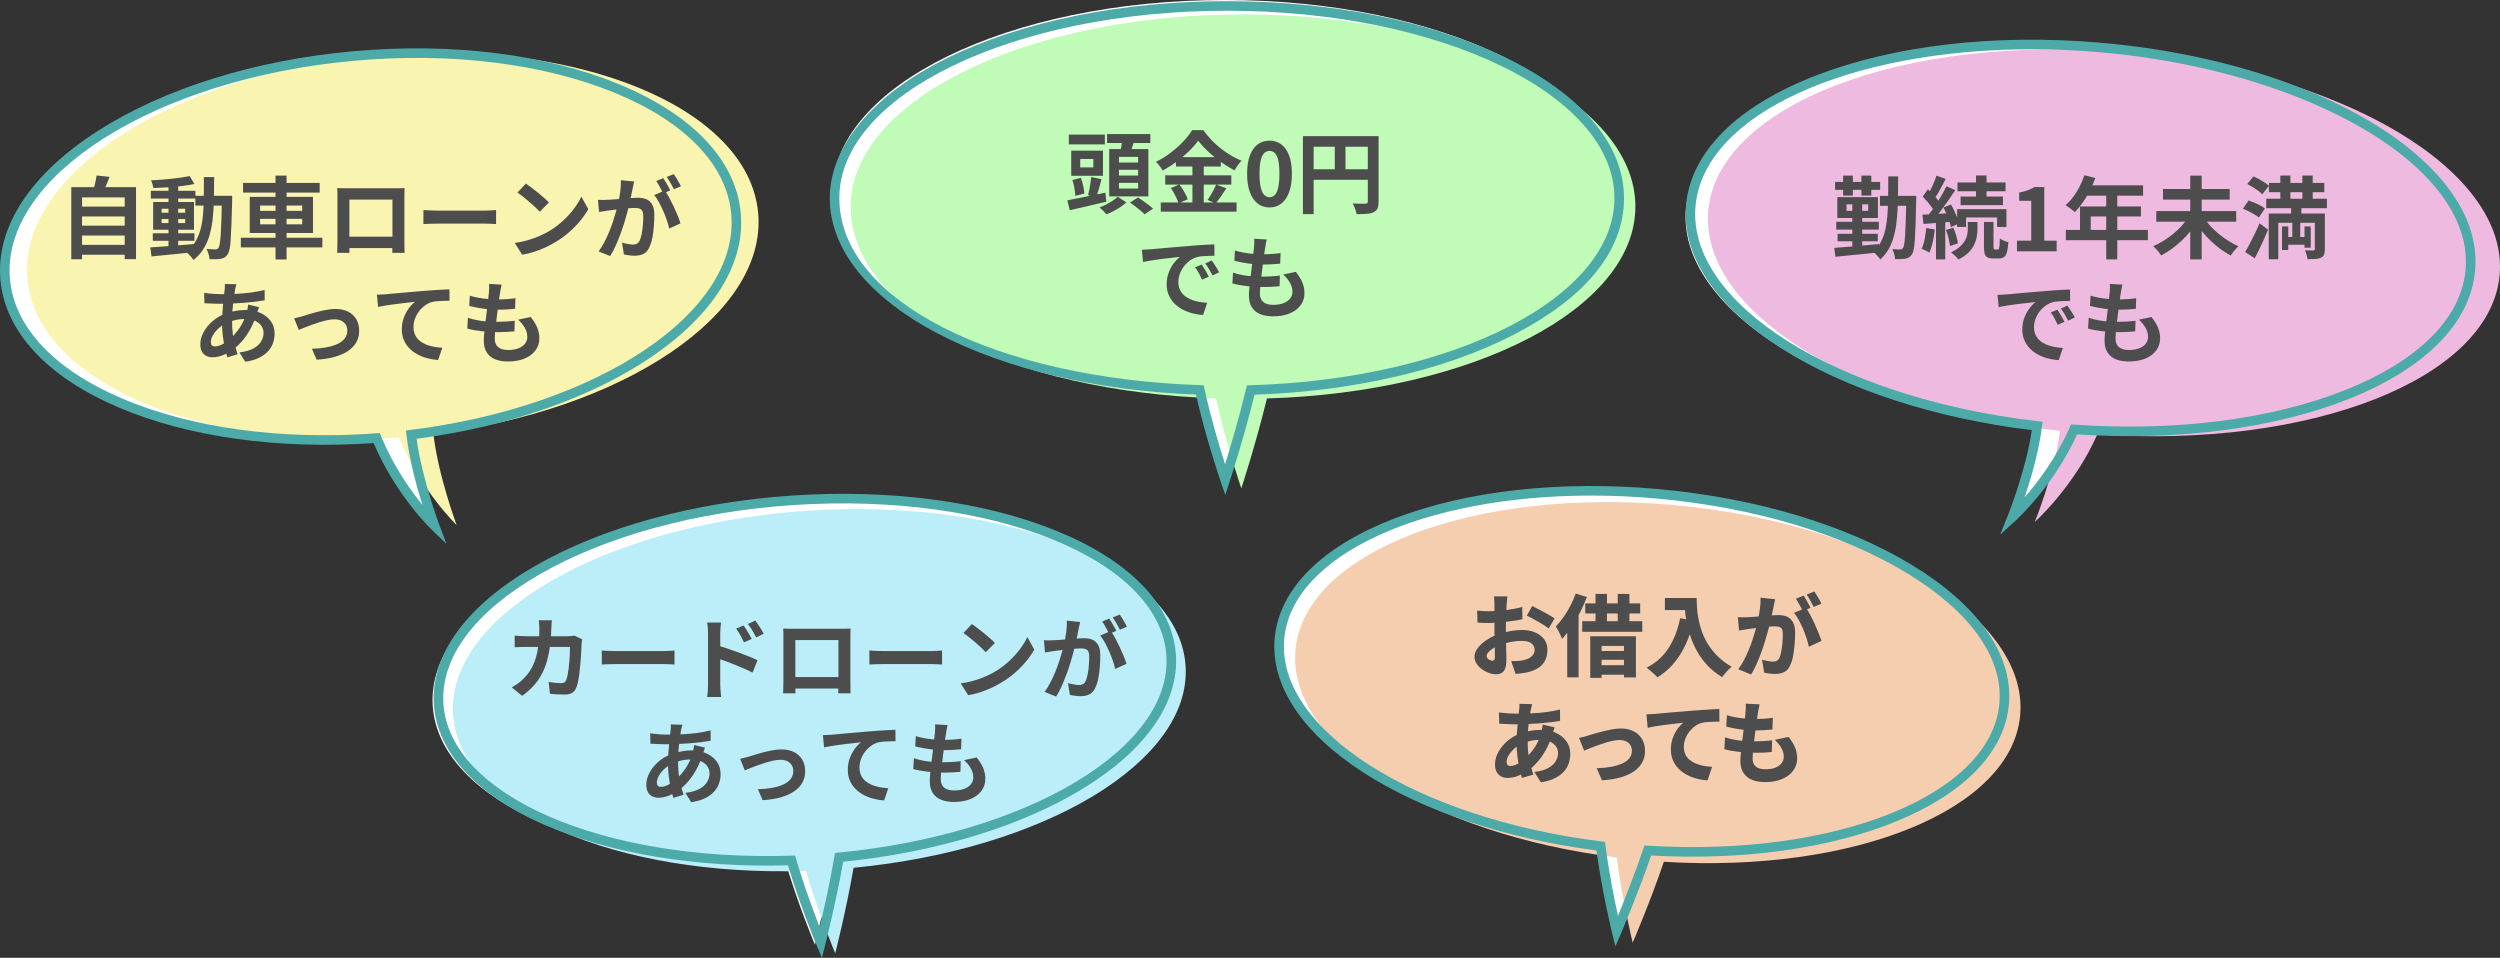
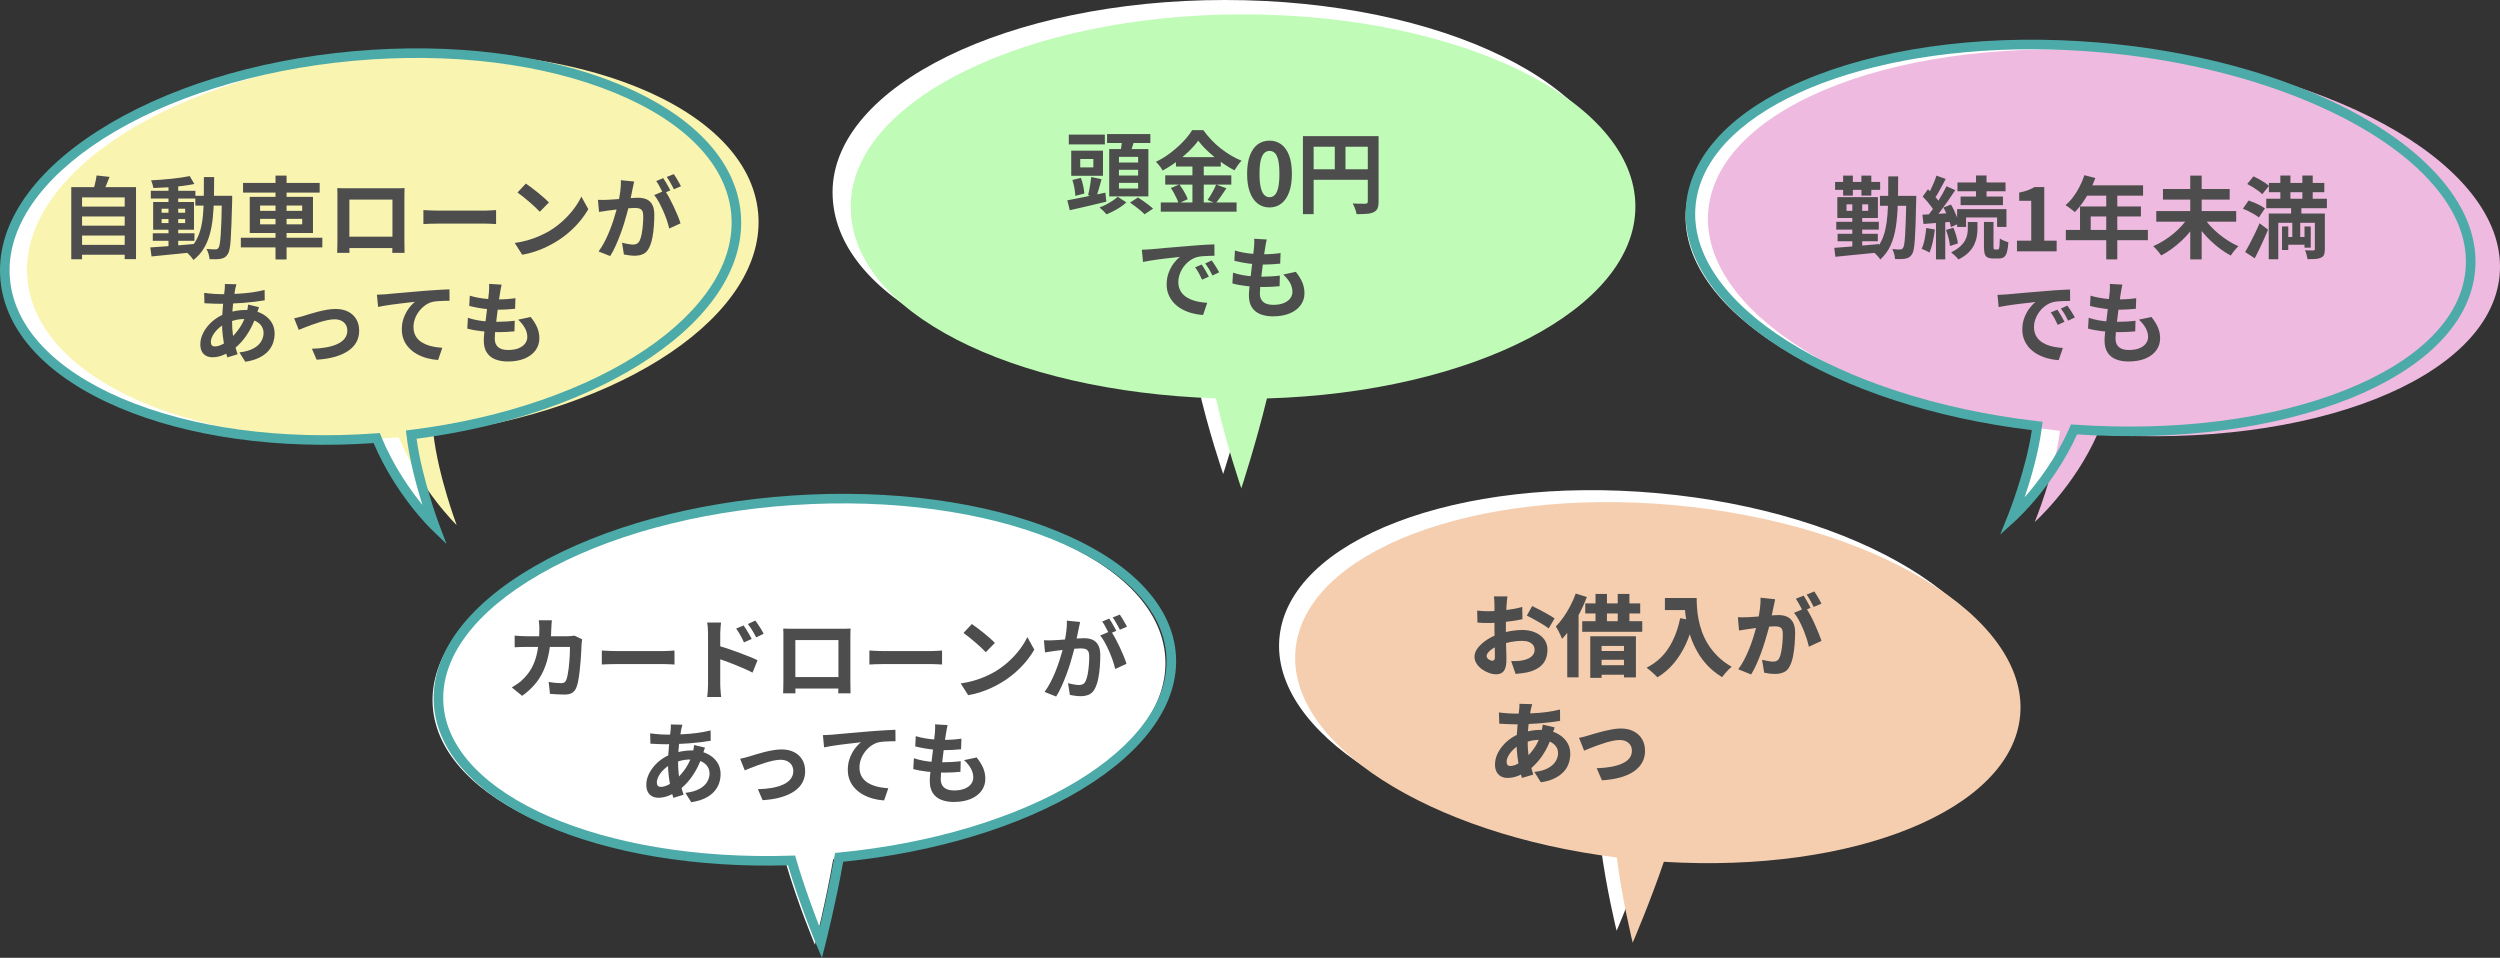
<svg xmlns="http://www.w3.org/2000/svg" id="_レイヤー_2" data-name="レイヤー 2" viewBox="0 0 6446.85 2469.96">
  <rect x="0" y="0" width="6446.85" height="2469.96" fill="#333333" stroke="none" />
  <defs>
    <style>
      .cls-1 {
        fill: #4caaa8;
      }

      .cls-2 {
        fill: #4d4d4d;
      }

      .cls-3 {
        fill: #fff;
      }

      .cls-4 {
        fill: #c0fbb8;
      }

      .cls-5 {
        fill: #faf4b1;
      }

      .cls-6 {
        fill: #eebadf;
      }

      .cls-7 {
        fill: #f4ceaf;
      }

      .cls-8 {
        fill: #bbeef9;
      }
    </style>
  </defs>
  <g id="_レイヤー_1-2" data-name="レイヤー 1">
    <path class="cls-3" d="M1895.38,552.3c-24.52-271.4-466.27-453.3-986.67-406.27S-13.67,451.18,10.85,722.59c24.07,266.4,450.13,446.54,957.97,408.62,55.58,135.84,149.13,226.07,149.13,226.07,0,0-47.25-125.19-60.05-234.92,490.74-60.74,861.05-309.26,837.48-570.06h0Z" />
    <path class="cls-5" d="M1955.09,549.11c-24.52-271.4-466.27-453.3-986.67-406.27C448.03,189.86,46.04,447.99,70.57,719.4c24.07,266.4,450.13,446.54,957.97,408.62,55.58,135.84,149.13,226.07,149.13,226.07,0,0-47.25-125.19-60.05-234.92,490.74-60.74,861.05-309.26,837.48-570.06h0Z" />
    <path class="cls-1" d="M1151.4,1402.66l-39.46-38.06c-3.82-3.68-92.35-89.99-148.53-222.01-244.66,17.1-477.76-15.42-657.26-91.78C121.51,972.26,13.18,855.54,1.12,722.14c-12.3-136.07,76.56-272.41,250.21-383.92,171.22-109.95,405.2-183.13,658.83-206.05,253.63-22.91,496.93,7.12,685.09,84.61,190.82,78.57,302.68,196.78,314.97,332.85,11.79,130.43-70.34,262.32-231.24,371.38-155.23,105.2-369.58,179.75-604.72,210.47,14.35,103.92,57.34,218.69,57.79,219.88l19.35,51.3h0ZM979.4,1116.68l3.4,8.3c31.16,76.17,74.92,138.17,106.45,177.07-14.74-46.96-33.55-115.56-41.04-179.81l-1.42-12.17,12.16-1.51c486.34-60.19,849.48-304.73,826.71-556.71-11.43-126.46-117.9-237.35-299.79-312.25-184.55-75.99-423.73-105.43-673.48-82.84C399.59,203.09,1.83,455.73,25.7,719.92c11.2,123.91,114.23,233.36,290.11,308.18,178.11,75.76,410.6,107.46,654.65,89.24l8.94-.67h0Z" />
    <path class="cls-3" d="M4170.44,495.68C4170.44,221.93,3717.47,0,3158.7,0s-1011.74,221.93-1011.74,495.68,415.7,476.9,941.87,494.49c25.5,116.25,65.43,232.06,65.43,232.06,0,0,37.88-115.64,66.01-231.81,530.09-15.59,950.18-231.12,950.18-494.74h0Z" />
    <path class="cls-4" d="M4217.25,532.74c0-273.76-452.97-495.68-1011.74-495.68s-1011.74,221.93-1011.74,495.68,415.7,476.9,941.87,494.49c25.5,116.25,65.43,232.06,65.43,232.06,0,0,37.88-115.64,66.01-231.81,530.09-15.59,950.18-231.12,950.18-494.74h0Z" />
-     <path class="cls-1" d="M3159.68,1276.3l-11.96-34.71c-.39-1.13-38.32-111.63-63.73-224.09-253.48-9.64-488.95-65.12-663.99-156.55-180.72-94.4-280.25-218.67-280.25-349.93s107.69-265.78,303.24-361.59C2635.74,55,2891.73,3,3163.82,3s528.09,52.01,720.84,146.44c195.55,95.81,303.24,224.22,303.24,361.59s-100.49,256.76-282.97,351.34c-176.89,91.69-414.42,146.78-669.79,155.44-27.67,112.23-63.67,222.48-64.05,223.61l-11.43,34.89h0ZM3163.82,27.68c-551.07,0-999.4,216.83-999.4,483.35s408.48,464.72,929.94,482.15l9.58.32,2.05,9.36c16.53,75.37,39.4,151.25,53.16,194.46,13.39-43.26,35.99-119.09,54.24-194.46l2.22-9.15,9.41-.28c526.09-15.48,938.2-227.37,938.2-482.41,0-266.52-448.33-483.35-999.4-483.35h0Z" />
    <path class="cls-3" d="M4347.78,536.26c26.55-271.4,504.8-453.3,1068.2-406.27,563.4,47.02,998.6,305.16,972.05,576.56-26.06,266.4-487.32,446.54-1037.13,408.62-60.17,135.84-161.45,226.07-161.45,226.07,0,0,51.15-125.19,65.01-234.92-531.29-60.74-932.2-309.26-906.68-570.06h0Z" />
    <path class="cls-6" d="M4405.45,541.03c26.55-271.4,504.8-453.3,1068.2-406.27s998.6,305.16,972.05,576.56c-26.06,266.4-487.32,446.54-1037.13,408.62-60.17,135.84-161.45,226.07-161.45,226.07,0,0,51.15-125.19,65.01-234.92-531.29-60.74-932.19-309.26-906.68-570.06h0Z" />
    <path class="cls-1" d="M5157.98,1378.44l19.98-49.66c.48-1.19,46.26-115.75,61.57-219.54-250.82-30.65-479.46-105.16-645-210.36-171.59-109.04-259.16-241.03-246.57-371.65l12.28,1.19-12.28-1.19c13.12-136.15,132.33-254.37,335.67-332.87,200.46-77.4,459.71-107.41,729.97-84.51,192.95,16.35,378.05,58.93,535.31,123.15,153.84,62.82,274.77,143.53,349.71,233.4,63.24,75.84,91.44,154.39,83.82,233.49-12.86,133.48-128.31,250.22-325.08,328.7-191.44,76.35-440.17,108.81-701.15,91.62-59.92,132.23-154.47,218.65-158.54,222.33l-39.7,35.9h0ZM5238.71,127.05c-469.52,0-843.44,166.59-866.19,402.54-24.28,251.89,363.3,496.39,882.35,556.62l12.36,1.44-1.54,12.34c-8.14,65.42-28.78,135.33-44.62,182.37,33.79-38.68,81.99-101.88,116.07-179.98l3.48-7.98,8.69.61c260.51,18.24,508.73-13.49,698.91-89.34,187.75-74.89,297.73-184.32,309.66-308.15,6.96-72.29-19.35-144.73-78.21-215.32-149.48-179.24-490.25-315.74-868.15-347.76-58.67-4.97-116.46-7.38-172.82-7.38h0Z" />
    <path class="cls-3" d="M3004.86,1694.64c-17.04-255.56-453.7-434.54-975.32-399.77-521.62,34.77-930.66,270.14-913.63,525.69,16.32,244.81,417.74,419.32,910.02,403,31.04,106.93,75.52,212.56,75.52,212.56,0,0,28.16-110.31,47.19-220.5,493.88-47.55,872.62-274.88,856.22-520.98h0Z" />
-     <path class="cls-8" d="M3057.3,1716.83c-17.04-255.56-453.7-434.54-975.32-399.77-521.62,34.77-930.66,270.13-913.63,525.69,16.32,244.81,417.74,419.32,910.02,403,31.04,106.94,75.52,212.56,75.52,212.56,0,0,28.16-110.31,47.19-220.5,493.88-47.55,872.62-274.88,856.22-520.98h0Z" />
    <path class="cls-1" d="M2119.55,2469.96l-14.25-33.82c-.43-1.04-42.58-101.48-73.3-204.73-237.1,6.7-460.27-30.46-629.32-104.9-174.86-77-275.68-187.06-283.87-309.9-8.57-128.55,84.11-255.39,260.98-357.16,174.16-100.21,410.03-164.73,664.14-181.66,254.11-16.95,496.46,15.7,682.38,91.9,188.8,77.39,297.5,190.81,306.08,319.35,8.23,123.52-77.95,246.51-242.67,346.32-159.39,96.58-377.59,162.8-615.32,186.84-18.84,106.31-45.5,211.12-45.78,212.19l-9.08,35.56h0ZM2050.34,2206.13l2.67,9.21c19.72,67.94,45.16,135.96,60.78,175.79,9.86-41.58,25.83-112.32,37.93-182.39l1.6-9.28,9.37-.9c489.69-47.15,860.88-270.26,845.09-507.89-16.56-248.36-448.2-422.53-962.19-388.27-250.44,16.7-482.51,80.06-653.48,178.43-168.26,96.82-256.57,215.48-248.66,334.13,15.71,235.69,409.85,407.74,897.3,391.48l9.59-.32h0Z" />
    <path class="cls-3" d="M5168.01,1814.1c22.87-252.82-376.91-495.62-892.95-542.31-516.03-46.69-952.91,120.42-975.78,373.24-21.91,242.19,344.06,475.16,828.52,535.37,13.83,109.49,41.03,219.78,41.03,219.78,0,0,44.64-103.63,80.33-208.56,490.85,29.89,896.82-134.05,918.85-377.52h0Z" />
    <path class="cls-7" d="M5209.47,1844.85c22.87-252.82-376.91-495.62-892.95-542.31-516.03-46.69-952.91,120.42-975.78,373.24-21.91,242.19,344.06,475.16,828.52,535.37,13.83,109.49,41.03,219.78,41.03,219.78,0,0,44.64-103.63,80.33-208.56,490.85,29.89,896.82-134.05,918.85-377.52h0Z" />
-     <path class="cls-1" d="M4165.75,2440.44l-8.79-35.64c-.27-1.08-25.96-105.89-40.06-211.7-233.15-30.15-445.84-101.07-599.81-200.1-159.3-102.47-240.98-225.85-229.99-347.42,11.51-127.22,121.9-237.08,310.84-309.35,186.02-71.15,426.92-97.8,678.35-75.07,251.41,22.74,483.62,92.21,653.85,195.6,172.9,105,261.78,232.9,250.27,360.12l-12.29-1.11,12.29,1.11c-11.06,122.23-114.49,229.34-291.24,301.57-170.98,69.88-394.85,100.94-631.26,87.69-34.9,101.15-77.2,199.57-77.63,200.58l-14.52,33.71h0ZM4103.25,1277.96c-430.97,0-771.89,152.28-791.57,369.86-21.09,233.1,338.11,462.4,817.75,522.01l9.51,1.18,1.21,9.51c8.77,69.37,23.09,139.7,32.21,181.15,16.1-39.22,42.6-105.81,65.22-172.36l3.03-8.92,9.4.57c486.63,29.62,884.54-131.27,905.8-366.31,10.62-117.33-74.08-236.94-238.5-336.8-167.08-101.47-395.53-169.69-643.27-192.11-58.09-5.26-115.21-7.79-170.8-7.79h0Z" />
    <path class="cls-2" d="M2752.29,516.57c8.28-1.53,17.78-3.37,28.52-5.52,11.35-2.27,22.7-4.57,34.04-6.9,11.96-2.45,23.84-4.91,35.65-7.36l2.53,23.23c-16.51,4.01-33.03,7.96-49.56,11.85-16.64,3.91-31.55,7.32-44.74,10.23l-6.44-25.53h0ZM2756.21,347.06h92.92v25.3h-92.92v-25.3ZM2762.41,388.46h81.89v64.86h-81.89v-64.86h0ZM2765.4,464.13l21.85-5.52c2.45,6.29,4.48,13.22,6.09,20.82,1.61,7.59,2.56,14.15,2.88,19.66l-23.23,5.98c-.15-5.52-.92-12.11-2.3-19.78-1.38-7.67-3.15-14.72-5.29-21.16h0ZM2785.64,410.08v21.62h33.81v-21.62h-33.81ZM2813.93,456.54l26.68,5.52c-2.3,8.44-4.64,16.87-7.02,25.3s-4.64,15.64-6.78,21.62l-20.93-5.52c1.23-4.29,2.34-9.2,3.33-14.72,1.01-5.58,1.93-11.18,2.76-16.79.84-5.67,1.5-10.81,1.96-15.41h0ZM2882.25,507.37l22.31,14.49c-4.14,3.98-9.09,7.9-14.83,11.73-5.83,3.88-11.86,7.44-18.06,10.69-6.29,3.3-12.34,6.09-18.17,8.39-2-2.45-4.79-5.4-8.4-8.85s-6.86-6.41-9.77-8.86c5.67-1.99,11.5-4.56,17.48-7.71,5.98-3.14,11.58-6.44,16.79-9.89,5.21-3.45,9.43-6.79,12.65-10.01h0ZM2854.87,345.68h111.55v23h-111.55v-23ZM2860.39,384.32h100.97v122.13h-100.97v-122.13h0ZM2885.46,404.56v14.49h49.45v-14.49h-49.45ZM2885.46,437.91v14.72h49.45v-14.72h-49.45ZM2885.46,471.49v14.72h49.45v-14.72h-49.45ZM2893.97,358.33l31.28,3.68c-2.15,7.21-4.37,14.26-6.67,21.16s-4.37,12.8-6.21,17.71l-24.15-4.6c.92-3.68,1.73-7.74,2.42-12.19.69-4.44,1.34-8.89,1.95-13.34.61-4.44,1.07-8.58,1.38-12.42h0ZM2913.98,522.32l20.7-13.11c4.14,2.76,8.66,5.83,13.57,9.2,4.8,3.3,9.51,6.71,14.14,10.23,4.52,3.45,8.24,6.56,11.16,9.32l-22.08,14.72c-2.46-2.76-5.83-5.94-10.12-9.54-4.47-3.75-9.04-7.39-13.68-10.93-4.83-3.68-9.39-6.97-13.69-9.89h0ZM3089.94,362.7c-6.29,8.74-14.23,17.79-23.81,27.14-9.58,9.36-20.16,18.33-31.74,26.91-11.5,8.54-23.61,16.23-36.23,23-1.23-2.3-2.8-4.83-4.72-7.59s-3.99-5.44-6.21-8.05c-2.23-2.6-4.34-4.9-6.33-6.9,13.19-6.28,25.83-14.06,37.95-23.35,12.11-9.27,22.96-18.98,32.55-29.1,9.58-10.12,17.21-19.85,22.89-29.21h28.75c6.34,8.81,13.25,17.18,20.7,25.07,7.49,7.95,15.56,15.33,24.15,22.08,8.58,6.75,17.4,12.8,26.45,18.17,9.04,5.37,18.17,9.89,27.37,13.57-3.53,3.53-6.83,7.52-9.89,11.96-2.93,4.23-5.77,8.53-8.51,12.88-8.74-4.6-17.6-9.89-26.57-15.87s-17.59-12.38-25.87-19.2-15.95-13.76-23-20.82c-7.05-7.05-13.03-13.95-17.94-20.7h0ZM2993.33,522.09h195.5v23.69h-195.5v-23.69ZM3004.83,452.17h170.43v23.92h-170.43v-23.92ZM3019.33,484.83l22.08-9.2c2.91,3.83,5.79,8.05,8.62,12.65s5.41,9.13,7.71,13.57c2.3,4.45,3.98,8.44,5.06,11.96l-23.69,10.58c-.92-3.53-2.46-7.63-4.6-12.3-2.15-4.68-4.53-9.39-7.13-14.15s-5.29-9.12-8.05-13.11h0ZM3032.44,405.25h115.69v24.15h-115.69v-24.15ZM3074.98,414.91h29.21v119.14h-29.21v-119.14ZM3136.16,475.86l26.45,9.66c-4.63,7.1-9.38,14.11-14.26,21.05-4.91,6.98-9.43,12.92-13.57,17.83l-20.7-8.74c2.6-3.68,5.29-7.78,8.05-12.3s5.37-9.2,7.82-14.03c2.45-4.83,4.52-9.31,6.21-13.45h0ZM3273.71,534.97c-11.66,0-21.82-3.34-30.48-10.01s-15.37-16.45-20.13-29.32c-4.76-12.88-7.13-28.67-7.13-47.38s2.37-34.61,7.13-47.27c4.76-12.65,11.47-22.19,20.13-28.63s18.82-9.66,30.48-9.66,21.81,3.22,30.47,9.66,15.37,15.99,20.13,28.63c4.76,12.65,7.13,28.41,7.13,47.27s-2.37,34.5-7.13,47.38c-4.76,12.88-11.47,22.65-20.13,29.32s-18.82,10.01-30.47,10.01ZM3273.71,508.52c5.06,0,9.5-1.8,13.34-5.4,3.83-3.6,6.82-9.81,8.97-18.63,2.15-8.81,3.22-20.89,3.22-36.23s-1.07-27.52-3.22-36.11c-2.15-8.58-5.14-14.57-8.97-17.94-3.84-3.37-8.28-5.06-13.34-5.06-4.76,0-9.09,1.68-13,5.06s-7.01,9.36-9.32,17.94c-2.29,8.59-3.45,20.62-3.45,36.11s1.15,27.41,3.45,36.23c2.3,8.82,5.41,15.03,9.32,18.63s8.24,5.4,13,5.4ZM3359.95,350.97h180.32v27.37h-152.72v173.88h-27.61v-201.25ZM3374.9,436.53h165.83v27.14h-165.83v-27.14ZM3442.05,365.92h27.61v84.18h-27.61v-84.18ZM3527.16,350.97h27.83v169.05c0,7.36-.93,13.15-2.76,17.36-1.85,4.21-5.14,7.48-9.89,9.78s-10.69,3.72-17.82,4.25-15.84.81-26.1.81c-.46-2.61-1.23-5.6-2.3-8.97s-2.29-6.71-3.68-10.01c-1.38-3.3-2.75-6.17-4.14-8.62,4.45.31,8.94.5,13.46.58s8.54.11,12.08.11h7.35c2.15-.15,3.68-.65,4.6-1.49.93-.84,1.39-2.26,1.39-4.26v-168.59h0ZM2944.57,643.97c4.6-.15,8.97-.35,13.11-.58s7.28-.42,9.43-.58c4.75-.3,10.62-.81,17.6-1.49,6.97-.69,14.79-1.42,23.46-2.19,8.66-.76,17.9-1.53,27.72-2.3,10.2-.79,20.4-1.64,30.59-2.53,7.93-.76,15.86-1.41,23.81-1.95,7.9-.54,15.41-1,22.54-1.38,7.13-.38,13.37-.65,18.75-.81l.23,29.44c-4.14,0-8.9.08-14.26.23s-10.69.42-15.98.81c-5.29.38-10,1.11-14.15,2.18-6.9,1.84-13.34,4.95-19.32,9.32-5.93,4.32-11.16,9.51-15.52,15.41-4.37,5.9-7.79,12.27-10.24,19.09-2.45,6.83-3.68,13.69-3.68,20.59,0,7.52,1.34,14.15,4.02,19.9,2.68,5.75,6.36,10.66,11.04,14.72,4.68,4.07,10.16,7.44,16.45,10.12,6.28,2.69,13.07,4.72,20.36,6.09,7.28,1.38,14.83,2.3,22.65,2.76l-10.81,31.51c-9.66-.61-19.06-2.15-28.18-4.6-9.12-2.46-17.67-5.83-25.65-10.12s-14.91-9.55-20.81-15.75c-5.9-6.21-10.58-13.34-14.03-21.39-3.45-8.05-5.18-17.06-5.18-27.03,0-11.04,1.76-21.2,5.29-30.47s7.94-17.4,13.23-24.38,10.54-12.38,15.76-16.22c-4.3.61-9.47,1.23-15.53,1.84-6.06.61-12.57,1.34-19.55,2.18-6.98.84-14.07,1.73-21.27,2.65s-14.15,1.95-20.81,3.1c-6.03,1.03-12.05,2.14-18.05,3.34l-2.99-31.51h0ZM3098.91,682.15c1.99,2.76,4.1,6.02,6.32,9.78,2.21,3.74,4.4,7.5,6.56,11.27,2.14,3.76,3.98,7.17,5.52,10.23l-17.48,7.82c-2.92-6.44-5.71-12.11-8.39-17.02-2.69-4.91-5.86-9.89-9.55-14.95l17.02-7.13h0ZM3124.67,671.57c1.99,2.76,4.18,5.94,6.55,9.55s4.72,7.28,7.02,11.04c2.3,3.76,4.21,7.09,5.75,10.01l-17.25,8.28c-3.07-6.13-6.02-11.58-8.86-16.33-2.84-4.75-6.17-9.66-10-14.72l16.79-7.82h0ZM3179.63,703.08c8.23,2.75,16.65,4.9,25.19,6.44,8.37,1.52,16.82,2.56,25.3,3.1,8.35.54,16.37.81,24.03.81,7.05,0,14.68-.23,22.88-.69s15.99-1.15,23.35-2.07l-.69,27.37c-6.58.63-13.17,1.12-19.77,1.49-6.75.39-13.73.58-20.94.58-15.33,0-30.05-.81-44.16-2.41-14.1-1.61-26.37-3.87-36.79-6.79l1.6-27.83h0ZM3184.47,646.04c6.9,2.15,14.41,3.95,22.54,5.41,8.3,1.48,16.66,2.55,25.07,3.22,8.58.69,16.71,1.03,24.38,1.03,9.05,0,17.48-.31,25.3-.92,7.82-.61,14.64-1.38,20.47-2.3l-.92,27.37c-6.9.61-13.8,1.15-20.7,1.61-6.9.46-15.18.69-24.83.69-7.82,0-15.95-.42-24.39-1.27-8.39-.84-16.76-1.99-25.06-3.45-8.28-1.46-16.02-3.1-23.23-4.94l1.38-26.45h0ZM3266.58,617.52c-.83,3.67-1.59,7.35-2.3,11.04-.6,3.13-1.14,6.28-1.61,9.43-.61,3.22-1.34,7.86-2.18,13.92-.85,6.06-1.77,12.88-2.76,20.47s-1.99,15.49-2.99,23.69c-1.01,8.2-1.95,16.22-2.88,24.03-.92,7.82-1.65,14.95-2.18,21.39-.55,6.44-.81,11.58-.81,15.41,0,9.51,2.88,16.75,8.62,21.73,5.75,4.98,14.3,7.48,25.65,7.48,10.73,0,19.78-1.49,27.15-4.49,7.35-2.99,12.95-7.01,16.79-12.08,3.83-5.06,5.75-10.73,5.75-17.02,0-7.82-2.04-15.45-6.1-22.89s-9.92-14.68-17.59-21.73l32.43-6.9c7.67,9.66,13.3,18.83,16.9,27.48,3.59,8.67,5.4,17.91,5.4,27.72,0,11.5-3.3,21.78-9.89,30.82-6.59,9.05-15.98,16.1-28.17,21.16-12.19,5.06-26.72,7.59-43.58,7.59-11.96,0-22.62-1.84-31.97-5.52-9.35-3.68-16.63-9.51-21.85-17.48s-7.82-18.32-7.82-31.05c0-4.75.38-11.07,1.15-18.97.76-7.9,1.73-16.64,2.87-26.22,1.17-9.74,2.36-19.47,3.56-29.21,1.23-9.89,2.34-19.28,3.34-28.17s1.8-16.56,2.41-23c.31-5.37.5-9.47.58-12.3s-.04-5.56-.34-8.16l32.44,1.84h0ZM4730.18,639.2c9.66-.77,20.81-1.65,33.46-2.65,13.35-1.06,26.69-2.2,40.02-3.45,13.91-1.29,27.83-2.56,41.75-3.8l.23,21.62c-13.41,1.39-26.83,2.73-40.25,4.03-12.92,1.24-25.84,2.51-38.75,3.79-11.24,1.11-22.47,2.26-33.7,3.45l-2.75-23ZM4732.24,469.23h116.15v20.47h-116.15v-20.47ZM4735.24,572.04h109.71v20.01h-109.71v-20.01ZM4737.99,508.33h104.65v53.82h-104.65v-53.82ZM4738.69,602.86h103.73v19.32h-103.73v-19.32ZM4752.94,452.9h25.07v51.52h-25.07v-51.52ZM4761.68,526.96v16.79h55.89v-16.79h-55.89ZM4776.64,516.15h25.53v129.72h-25.53v-129.72ZM4800.09,452.9h25.54v51.52h-25.54v-51.52ZM4869.32,454.97h25.54c0,25.3-.31,48.76-.92,70.38-.62,21.62-2.27,41.37-4.95,59.23s-7.21,33.85-13.56,47.95c-6.37,14.11-15.3,26.37-26.8,36.8-1.07-2.15-2.73-4.49-4.95-7.02-2.22-2.53-4.52-4.98-6.9-7.36-2.38-2.38-4.56-4.18-6.55-5.41,8.28-7.36,14.9-15.76,19.89-25.19,4.98-9.43,8.82-20.01,11.49-31.74,2.69-11.73,4.56-24.61,5.65-38.64,1.06-14.03,1.68-29.29,1.84-45.77.15-16.48.22-34.23.22-53.24ZM4847.93,505.11h75.67v25.53h-75.67v-25.53h0ZM4916.02,505.11h25.53c0,3.07-.04,5.56-.12,7.48-.07,1.49-.11,2.99-.12,4.49-.46,23.77-.96,43.89-1.49,60.38s-1.19,30.05-1.95,40.71c-.77,10.66-1.73,18.94-2.87,24.84-1.15,5.9-2.65,10.16-4.49,12.76-2.45,3.68-4.98,6.29-7.59,7.82s-5.75,2.68-9.43,3.45c-3.21.61-7.17.95-11.84,1.03-4.69.08-9.63.04-14.84-.11-.15-3.83-.88-8.16-2.18-12.99-1.31-4.83-2.96-9.09-4.95-12.77,4.3.61,8.24.96,11.85,1.03,3.6.08,6.41.12,8.4.12,1.84,0,3.29-.31,4.37-.92,1.07-.61,2.15-1.68,3.22-3.22,1.23-1.84,2.27-5.33,3.1-10.46s1.57-12.61,2.19-22.43c.6-9.81,1.18-22.54,1.72-38.18s1.04-34.65,1.5-57.04v-5.98h0ZM4967.31,587.91l22.08,3.91c-1.23,11.04-3.04,21.89-5.41,32.54s-5.18,19.66-8.39,27.02c-1.54-1.07-3.54-2.22-5.99-3.45s-4.98-2.42-7.59-3.56c-2.61-1.15-4.83-2.03-6.67-2.65,3.37-6.9,5.98-15.18,7.82-24.84,1.82-9.59,3.21-19.26,4.14-28.98ZM4957.42,553.64c10.27-.46,22.38-1.11,36.34-1.95,13.96-.84,28.13-1.72,42.55-2.65l.46,22.54c-13.45,1.07-26.9,2.11-40.36,3.1-12.08.89-24.15,1.85-36.22,2.88l-2.76-23.92h0ZM4958.11,506.72l13.56-18.63c4.06,3.91,8.05,7.9,11.96,11.96,4.14,4.3,7.97,8.59,11.49,12.88s6.13,8.28,7.82,11.96l-14.72,20.93c-1.69-3.68-4.18-7.82-7.48-12.42-3.29-4.6-6.93-9.23-10.92-13.92-3.99-4.67-7.9-8.93-11.73-12.76h0ZM5019.52,480.27l22.54,10.12c-5.67,8.59-11.81,17.63-18.4,27.14-6.59,9.51-13.19,18.63-19.79,27.37s-12.88,16.41-18.86,23l-15.87-8.74c4.29-5.21,8.78-11.08,13.46-17.6,4.68-6.51,9.28-13.34,13.8-20.47s8.78-14.22,12.76-21.27c3.98-7.05,7.43-13.57,10.35-19.55h0ZM4993.53,452.9l23.92,8.51c-3.15,6.13-6.37,12.23-9.66,18.28-3.26,6-6.56,11.98-9.89,17.94-3.22,5.75-6.29,10.78-9.2,15.07l-18.4-7.59c2.75-4.75,5.6-10.12,8.51-16.1s5.71-12.19,8.4-18.63c2.68-6.44,4.79-12.26,6.33-17.48h0ZM4992.38,566.06h23.92v102.81h-23.92v-102.81h0ZM5011.69,535.24l19.33-7.82c3.06,5.06,5.98,10.58,8.74,16.56,2.75,5.98,5.21,11.77,7.35,17.36,2.15,5.6,3.68,10.62,4.6,15.07l-20.93,9.2c-.62-4.45-1.92-9.58-3.91-15.41-2.08-6.03-4.38-11.97-6.9-17.83-2.5-5.83-5.27-11.55-8.28-17.13h0ZM5018.14,592.97l19.08-5.75c2.76,6.29,5.25,13.27,7.48,20.93,2.22,7.67,3.64,14.18,4.26,19.55l-20.48,6.67c-.46-5.52-1.64-12.15-3.56-19.9-1.91-7.74-4.18-14.91-6.78-21.51ZM5074.49,572.5h24.83v18.63c0,5.83-.57,12.15-1.72,18.97-1.15,6.83-3.38,13.77-6.67,20.82-3.3,7.06-8.2,13.84-14.72,20.36-6.52,6.51-15.23,12.46-26.11,17.82-1.99-2.91-4.82-6.09-8.51-9.54-3.68-3.45-7.05-6.41-10.12-8.86,9.35-4.6,16.93-9.51,22.76-14.72,5.83-5.21,10.19-10.5,13.12-15.87,2.91-5.37,4.82-10.58,5.75-15.64.92-5.06,1.38-9.81,1.38-14.26v-17.71h0ZM5046.89,539.38h127.19v45.77h-24.15v-24.38h-80.04v24.39h-23v-45.77h0ZM5047.81,470.61h123.96v22.54h-123.96v-22.54ZM5055.85,506.72h109.25v22.31h-109.25v-22.31h0ZM5095.65,452.44h27.14v65.09h-27.14v-65.09h0ZM5116.12,572.27h24.61v63.71c0,3.22.23,5.26.68,6.1.47.84,1.46,1.27,3,1.27h7.81c1.07,0,1.92-.65,2.54-1.96.6-1.3,1.1-3.98,1.49-8.05.38-4.06.65-10.23.8-18.52,2.45,1.99,5.9,3.91,10.35,5.75,4.44,1.84,8.35,3.22,11.73,4.14-.77,10.89-2.03,19.4-3.8,25.53-1.76,6.13-4.29,10.39-7.59,12.76s-7.63,3.56-12.99,3.56h-14.73c-6.44,0-11.43-.96-14.95-2.87-3.52-1.92-5.9-5.1-7.13-9.55-1.23-4.45-1.84-10.5-1.84-18.17v-63.71h0ZM5201.22,648.17v-27.6h36.8v-102.81h-31.04v-21.16c8.58-1.68,15.99-3.68,22.2-5.98,6.2-2.3,11.99-5.06,17.36-8.28h25.07v138.23h31.97v27.6h-102.35,0ZM5375.09,451.75l28.29,7.36c-4.14,11.35-9.01,22.46-14.61,33.35s-11.65,20.97-18.16,30.24c-6.52,9.28-13.22,17.36-20.13,24.26-2.37-1.96-4.74-3.92-7.13-5.86-2.91-2.37-5.87-4.63-8.86-6.78s-5.63-3.91-7.93-5.29c7.05-5.98,13.64-13.07,19.77-21.27s11.65-17.1,16.56-26.68c4.9-9.58,8.96-19.36,12.19-29.33ZM5327.25,592.97h211.6v26.45h-211.6v-26.45ZM5363.82,532.48h157.09v25.76h-129.49v48.3h-27.6v-74.06h0ZM5380.15,477.97h146.28v26.68h-159.62l13.34-26.68h0ZM5431.44,491.77h28.52v177.1h-28.52v-177.1ZM5643.28,560.08l23.92,9.89c-5.52,9.05-11.81,17.9-18.86,26.56-7.05,8.67-14.69,16.83-22.89,24.5s-16.71,14.68-25.53,21.04c-8.82,6.36-17.74,11.92-26.8,16.67-1.53-2.46-3.49-5.14-5.86-8.05-2.38-2.91-4.83-5.79-7.36-8.62s-4.94-5.25-7.25-7.25c8.9-3.83,17.74-8.47,26.57-13.92,8.8-5.43,17.21-11.46,25.18-18.05,7.98-6.59,15.26-13.53,21.85-20.82,6.59-7.28,12.27-14.61,17.02-21.97ZM5560.47,544.21h206.08v27.37h-206.08v-27.37ZM5577.72,487.4h172.04v27.37h-172.04v-27.37h0ZM5648.1,452.9h29.44v215.97h-29.44v-215.97h0ZM5682.6,560.31c4.6,7.36,10.23,14.69,16.9,21.97,6.67,7.28,13.99,14.22,21.96,20.82,7.92,6.55,16.26,12.58,24.96,18.05,8.66,5.44,17.36,10.08,26.1,13.92-2.15,1.69-4.48,3.95-7.01,6.79s-4.95,5.79-7.25,8.85c-2.31,3.07-4.22,5.83-5.75,8.28-8.9-4.76-17.71-10.35-26.46-16.79-8.73-6.44-17.17-13.53-25.29-21.27-8.07-7.67-15.64-15.85-22.66-24.49-6.98-8.59-13.22-17.4-18.75-26.45l23.23-9.66h0ZM5783.8,538.23l14.72-21.16c4.76,1.53,9.77,3.41,15.07,5.64s10.35,4.64,15.18,7.25c4.83,2.61,8.78,5.14,11.85,7.59l-15.63,23.23c-2.92-2.45-6.67-5.06-11.27-7.82s-9.51-5.44-14.73-8.05c-5.21-2.6-10.27-4.83-15.17-6.67ZM5789.56,649.78c3.68-5.98,7.63-13,11.85-21.04,4.45-8.53,8.78-17.11,12.99-25.76,4.38-8.97,8.53-18.06,12.42-27.26l21.85,16.56c-3.46,8.46-7.06,16.85-10.81,25.19-3.78,8.4-7.66,16.75-11.62,25.07-3.77,7.94-7.72,15.8-11.85,23.57l-24.83-16.33h0ZM5795.07,474.52l16.1-19.77c4.6,2.15,9.42,4.6,14.49,7.36,4.88,2.65,9.64,5.53,14.26,8.62,4.44,2.99,8.12,5.86,11.04,8.63l-17.25,21.62c-2.46-2.76-5.87-5.75-10.23-8.97-4.38-3.22-9.05-6.36-14.03-9.43-4.98-3.07-9.78-5.75-14.38-8.05ZM5844.07,512.47h156.4v24.38h-156.4v-24.38ZM5850.5,550.65h128.34v23.92h-103.73v94.07h-24.61v-117.99h0ZM5850.96,471.76h142.83v23.92h-142.83v-23.92ZM5880.4,452.67h25.99v80.5h-25.99v-80.5h0ZM5884.77,584h16.1v60.72h-16.1v-60.72ZM5892.37,611.14h58.88v20.01h-58.88v-20.01ZM5908.24,529.26h26.44v39.33h-2.99v56.35h-20.47v-56.35h-2.99v-39.33ZM5937.21,452.67h26.68v80.5h-26.68v-80.5h0ZM5942.73,584h16.1v54.74h-16.1v-54.74ZM5969.42,550.65h25.75v91.77c0,5.98-.65,10.7-1.95,14.15-1.3,3.45-4.02,6.1-8.16,7.93-3.84,1.84-8.58,2.95-14.26,3.34s-12.42.58-20.24.58c-.46-3.37-1.3-7.25-2.53-11.62s-2.53-8.16-3.91-11.38c4.29.15,8.58.27,12.88.34,4.29.08,7.13.12,8.51.12,2.61-.15,3.92-1.38,3.92-3.68v-91.54h0ZM5151.08,760.39c4.6-.15,8.96-.35,13.1-.58s7.29-.42,9.43-.58c4.75-.3,10.62-.81,17.6-1.49,6.97-.69,14.79-1.42,23.46-2.19,8.66-.76,17.9-1.53,27.71-2.3,9.81-.76,20.01-1.61,30.59-2.53,7.98-.76,15.91-1.42,23.81-1.95s15.41-1,22.54-1.38c7.13-.38,13.38-.65,18.75-.81l.23,29.44c-4.14,0-8.9.08-14.26.23-5.37.15-10.69.42-15.99.81s-10,1.11-14.14,2.18c-6.9,1.84-13.34,4.95-19.33,9.32-5.93,4.32-11.16,9.51-15.52,15.41-4.38,5.9-7.79,12.27-10.24,19.09-2.45,6.83-3.67,13.69-3.67,20.59,0,7.52,1.34,14.15,4.02,19.9,2.68,5.75,6.36,10.66,11.04,14.72,4.68,4.07,10.16,7.44,16.44,10.12,6.29,2.69,13.08,4.72,20.36,6.09,7.27,1.38,14.83,2.3,22.65,2.76l-10.8,31.51c-9.67-.61-19.06-2.15-28.18-4.6-9.12-2.46-17.67-5.83-25.65-10.12-7.97-4.29-14.91-9.55-20.81-15.75-5.91-6.21-10.59-13.34-14.03-21.39-3.45-8.05-5.18-17.06-5.18-27.03,0-11.04,1.77-21.2,5.29-30.47s7.94-17.4,13.22-24.38c5.29-6.98,10.55-12.38,15.76-16.22-4.3.61-9.47,1.23-15.53,1.84-6.06.61-12.58,1.34-19.55,2.18-6.98.84-14.07,1.73-21.28,2.65s-14.14,1.95-20.81,3.1c-6.03,1.03-12.05,2.14-18.06,3.34l-2.99-31.51h0ZM5305.4,798.57c1.99,2.76,4.1,6.02,6.33,9.78,2.22,3.76,4.4,7.52,6.55,11.27,2.15,3.76,3.98,7.17,5.52,10.23l-17.48,7.82c-2.91-6.44-5.71-12.11-8.39-17.02-2.69-4.91-5.87-9.89-9.55-14.95l17.02-7.13h0ZM5331.17,787.99c2.25,3.14,4.44,6.32,6.55,9.55,2.4,3.64,4.74,7.32,7.02,11.04,2.29,3.76,4.21,7.09,5.74,10.01l-17.25,8.28c-3.07-6.13-6.02-11.58-8.86-16.33-2.83-4.75-6.17-9.66-10-14.72l16.79-7.82h0ZM5386.14,819.5c8.23,2.75,16.65,4.9,25.19,6.44,8.37,1.52,16.82,2.56,25.3,3.1,8.35.54,16.37.81,24.03.81,7.05,0,14.68-.23,22.88-.69s15.99-1.15,23.35-2.07l-.69,27.37c-6.58.63-13.17,1.12-19.77,1.49-6.75.39-13.73.58-20.94.58-15.33,0-30.05-.81-44.16-2.41-14.1-1.61-26.37-3.87-36.8-6.79l1.61-27.83h0ZM5390.97,762.46c6.9,2.15,14.4,3.95,22.54,5.41,8.3,1.48,16.66,2.55,25.07,3.22,8.58.69,16.71,1.03,24.38,1.03,9.05,0,17.48-.31,25.3-.92,7.82-.61,14.64-1.38,20.47-2.3l-.92,27.37c-6.9.61-13.8,1.15-20.7,1.61-6.9.46-15.18.69-24.83.69-7.82,0-15.95-.42-24.38-1.27-8.4-.84-16.76-1.99-25.07-3.45-8.28-1.46-16.02-3.1-23.23-4.94l1.39-26.45h0ZM5473.08,733.94c-.83,3.67-1.59,7.35-2.31,11.04-.6,3.13-1.14,6.28-1.61,9.43-.62,3.22-1.34,7.86-2.18,13.92-.85,6.06-1.77,12.88-2.76,20.47s-1.99,15.49-2.99,23.69c-1.01,8.2-1.95,16.22-2.88,24.03-.92,7.82-1.65,14.95-2.18,21.39-.55,6.44-.81,11.58-.81,15.41,0,9.51,2.88,16.75,8.62,21.73,5.75,4.98,14.3,7.48,25.65,7.48,10.73,0,19.79-1.49,27.15-4.49,7.35-2.99,12.95-7.01,16.79-12.08,3.83-5.06,5.75-10.73,5.75-17.02,0-7.82-2.04-15.45-6.1-22.89s-9.92-14.68-17.59-21.73l32.43-6.9c7.67,9.66,13.3,18.83,16.9,27.48,3.59,8.67,5.4,17.91,5.4,27.72,0,11.5-3.3,21.78-9.89,30.82-6.59,9.05-15.98,16.1-28.17,21.16-12.19,5.06-26.72,7.59-43.58,7.59-11.96,0-22.62-1.84-31.97-5.52-9.35-3.68-16.63-9.51-21.85-17.48s-7.82-18.32-7.82-31.05c0-4.75.38-11.07,1.15-18.97.76-7.9,1.73-16.64,2.87-26.22,1.17-9.74,2.36-19.47,3.56-29.21,1.23-9.89,2.34-19.28,3.34-28.17s1.8-16.56,2.41-23c.31-5.37.5-9.47.58-12.3s-.04-5.56-.34-8.16l32.44,1.84h0ZM1423.09,1599.54c-.31,2.61-.57,5.98-.81,10.12-.23,4.14-.42,7.59-.57,10.35-.61,22.85-2.53,43.12-5.75,60.83-3.22,17.71-7.82,33.39-13.8,47.04s-13.57,25.87-22.77,36.69c-9.2,10.81-20.17,20.73-32.89,29.79l-26.68-21.62c4.75-2.76,9.85-6.02,15.29-9.78,5.39-3.71,10.36-7.99,14.83-12.76,7.51-7.36,13.88-15.45,19.09-24.27,5.21-8.81,9.39-18.48,12.53-28.98,3.14-10.5,5.48-22.04,7.02-34.61,1.53-12.57,2.3-26.45,2.3-41.63,0-1.69-.08-3.87-.23-6.55-.16-2.68-.35-5.33-.58-7.94s-.5-4.83-.81-6.67h33.81ZM1501.3,1648.76c-.36,2.14-.7,4.29-1.04,6.44-.39,2.45-.58,4.37-.58,5.75-.16,4.91-.43,11.2-.81,18.86-.42,8.25-.96,16.49-1.61,24.73-.69,8.82-1.53,17.59-2.53,26.33s-2.18,16.83-3.56,24.26c-1.38,7.44-3.07,13.54-5.06,18.29-2.46,5.83-6.02,10.23-10.7,13.23-4.68,2.99-11,4.48-18.97,4.48-6.59,0-13.19-.19-19.78-.58s-12.72-.8-18.4-1.27l-3.45-30.82c5.67,1.08,11.34,1.88,17.02,2.42s10.73.81,15.18.81c3.83,0,6.67-.65,8.51-1.95s3.37-3.33,4.6-6.1c1.23-3.07,2.38-7.13,3.45-12.19,1.07-5.06,1.99-10.73,2.76-17.02.79-6.5,1.44-13.02,1.95-19.55.54-6.74.92-13.3,1.15-19.66s.34-12,.34-16.9h-112.24c-3.84,0-8.59.04-14.26.11-5.67.08-11.04.35-16.1.81v-30.13c4.91.46,10.12.84,15.64,1.15,5.52.31,10.43.46,14.72.46h106.49c2.91,0,5.86-.15,8.85-.46,2.99-.31,5.79-.69,8.4-1.15l20.01,9.66h0ZM1551.9,1677.51c2.76.15,6.28.35,10.58.58s8.78.42,13.46.57c4.67.16,9,.23,12.99.23h123.51c5.37,0,10.43-.19,15.18-.57,4.75-.38,8.66-.65,11.73-.81v36.11c-2.61-.15-6.52-.38-11.73-.69-5.05-.3-10.12-.46-15.18-.46h-123.51c-6.59,0-13.34.11-20.24.34s-12.5.5-16.79.81v-36.11h0ZM1825.82,1765.37v-132.25c0-4.14-.19-8.82-.57-14.03-.39-5.21-.96-9.81-1.73-13.8h35.88c-.51,4.44-.97,8.89-1.38,13.34-.45,4.82-.68,9.65-.69,14.49v132.25c0,1.99.11,4.94.34,8.85s.54,7.94.92,12.07c.38,4.14.72,7.82,1.04,11.04h-36.11c.77-4.45,1.34-9.78,1.73-15.99.38-6.21.57-11.53.57-15.98h0ZM1850.67,1664.86c7.67,2,16.21,4.56,25.65,7.7,9.6,3.21,19.15,6.58,28.63,10.12,9.17,3.41,18.29,6.94,27.37,10.58,8.58,3.45,15.64,6.56,21.16,9.32l-12.88,31.97c-6.59-3.53-13.8-6.98-21.62-10.35-7.91-3.4-15.84-6.74-23.81-10.01-7.79-3.2-15.65-6.23-23.57-9.09-7.67-2.76-14.64-5.13-20.93-7.13v-33.12h0ZM1917.6,1612.88c2.14,3.07,4.52,6.67,7.13,10.81,2.61,4.14,5.1,8.28,7.48,12.42s4.49,7.97,6.32,11.5l-20.01,8.97c-2.15-4.9-4.25-9.27-6.32-13.11-2.03-3.76-4.14-7.48-6.32-11.15-2.15-3.6-4.68-7.4-7.59-11.39l19.32-8.05h0ZM1947.73,1600.23c2.3,3.07,4.79,6.59,7.47,10.58s5.29,8.01,7.82,12.07,4.63,7.86,6.32,11.38l-19.32,9.43c-2.46-4.91-4.8-9.24-7.02-13-2.16-3.64-4.38-7.25-6.67-10.81-2.23-3.45-4.8-7.01-7.7-10.69l19.09-8.97h0ZM2019.72,1620.93c4.75.16,9.24.27,13.46.35,4.21.08,7.86.11,10.92.11h126.5c2.91,0,6.4-.03,10.47-.11,4.06-.08,8.16-.19,12.3-.35-.16,3.53-.27,7.25-.35,11.16-.08,3.72-.11,7.43-.12,11.15v112.7c0,2.3.04,5.18.12,8.63.07,3.45.12,6.9.12,10.35s.03,6.44.11,8.97c.08,2.53.12,3.87.12,4.03h-31.74c0-.31.04-2.19.12-5.64.07-3.45.15-7.55.23-12.31.07-4.75.11-9.2.11-13.34v-106.03h-111.09v115.34c0,3.45.04,6.79.12,10.01.07,3.22.11,5.95.11,8.17v3.79h-31.74c0-.31.03-1.61.12-3.91.07-2.3.15-5.14.23-8.51.07-3.37.15-6.82.23-10.35.07-3.53.11-6.67.11-9.43v-123.62c0-4.22-.15-7.94-.46-11.16h0ZM2173.59,1746.05v29.44h-138.23v-29.44h138.23ZM2241.9,1677.51c2.76.15,6.28.35,10.58.58s8.78.42,13.46.57c4.67.16,9,.23,12.99.23h123.51c5.37,0,10.43-.19,15.18-.57,4.75-.38,8.66-.65,11.73-.81v36.11c-2.61-.15-6.52-.38-11.73-.69-5.05-.3-10.12-.46-15.18-.46h-123.51c-6.59,0-13.34.11-20.24.34s-12.5.5-16.79.81v-36.11h0ZM2477.42,1762.38c11.96-1.69,23.23-4.06,33.81-7.13,10.58-3.07,20.39-6.59,29.44-10.58,9.04-3.98,17.32-8.12,24.84-12.42,13.03-7.82,24.99-16.71,35.88-26.68,10.88-9.97,20.39-20.36,28.52-31.17,8.12-10.81,14.56-21.35,19.32-31.63l17.94,32.43c-5.83,10.27-13,20.55-21.5,30.82-8.51,10.27-18.14,20.05-28.87,29.33s-22.31,17.59-34.73,24.95c-7.82,4.76-16.25,9.24-25.3,13.46-9.05,4.22-18.59,7.97-28.64,11.27s-20.51,5.86-31.39,7.7l-19.32-30.36h0ZM2506.17,1609.2c3.98,2.76,8.66,6.13,14.03,10.12,5.65,4.21,11.21,8.54,16.68,12.99,5.49,4.46,10.9,9.02,16.22,13.69,5.06,4.45,9.2,8.43,12.42,11.96l-23.46,23.92c-2.92-3.22-6.75-7.05-11.5-11.5-5.04-4.71-10.18-9.31-15.41-13.8-5.36-4.62-10.81-9.14-16.33-13.57-5.37-4.29-10.12-7.9-14.26-10.81l21.62-23h0ZM2692.01,1651.06c4.14.31,8.24.43,12.3.35s8.16-.19,12.3-.35c3.83-.15,8.43-.42,13.8-.81,5.37-.38,11.08-.81,17.14-1.27,6.05-.46,12.15-.96,18.28-1.49s11.81-.96,17.02-1.27c5.21-.31,9.51-.46,12.88-.46,8.28,0,15.48,1.35,21.62,4.03,6.13,2.69,11,7.25,14.6,13.69,3.6,6.44,5.41,15.18,5.41,26.22,0,9.05-.39,18.86-1.15,29.44-.77,10.58-2.11,20.7-4.02,30.36-1.92,9.66-4.56,17.87-7.94,24.61-3.68,7.97-8.71,13.49-15.06,16.56-6.37,3.07-13.92,4.6-22.66,4.6-4.3,0-8.97-.35-14.03-1.04-5.06-.69-9.58-1.42-13.57-2.18l-4.83-30.36c2.91.77,6.17,1.53,9.77,2.3s7.05,1.38,10.35,1.84c3.3.46,5.94.69,7.94.69,3.83,0,7.21-.73,10.12-2.18,2.92-1.45,5.29-4.03,7.13-7.7,2.14-4.45,3.91-10.19,5.29-17.25,1.38-7.05,2.42-14.68,3.1-22.89s1.03-16.06,1.03-23.57c0-6.13-.88-10.65-2.65-13.57-1.76-2.91-4.29-4.87-7.59-5.86-3.3-1-7.32-1.5-12.07-1.5-3.53,0-8.28.27-14.26.81-5.98.54-12.38,1.15-19.2,1.84s-13.15,1.42-18.98,2.19c-5.83.77-10.35,1.3-13.57,1.61-3.37.61-7.63,1.27-12.76,1.96-5.14.69-9.47,1.34-13,1.95l-2.76-31.28h0ZM2785.38,1603.91c-.67,3.18-1.36,6.36-2.07,9.54-.71,3.18-1.4,6.36-2.07,9.55-.7,3.81-1.46,7.61-2.3,11.39-.92,4.21-1.8,8.43-2.64,12.65-.82,4.11-1.71,8.22-2.65,12.31-1.53,6.59-3.45,14.26-5.75,23s-4.98,18.14-8.05,28.17c-3.12,10.19-6.57,20.28-10.35,30.24-3.77,9.97-7.84,19.83-12.19,29.56-4.3,9.58-8.9,18.21-13.8,25.88l-29.9-11.96c5.37-7.21,10.39-15.29,15.06-24.26s8.93-18.17,12.76-27.6,7.25-18.78,10.24-28.06c2.99-9.27,5.59-17.9,7.82-25.87,2.22-7.97,3.95-14.8,5.18-20.47,2.14-10.43,3.83-20.47,5.06-30.13,1.23-9.66,1.69-18.78,1.38-27.37l34.27,3.45h0ZM2864.51,1627.14c3.68,5.06,7.48,11.23,11.39,18.52,3.91,7.29,7.78,14.99,11.61,23.11,3.83,8.13,7.28,15.95,10.35,23.46,3.07,7.51,5.44,14.03,7.13,19.55l-29.21,13.34c-1.38-6.44-3.41-13.57-6.09-21.39-2.69-7.82-5.79-15.76-9.32-23.81-3.53-8.05-7.25-15.67-11.15-22.88-3.91-7.21-7.94-13.26-12.07-18.17l27.37-11.73h0ZM2860.37,1595.17c1.99,2.76,4.1,6.06,6.33,9.89,2.22,3.83,4.4,7.67,6.55,11.5,1.88,3.35,3.72,6.73,5.52,10.12l-18.63,8.05c-1.53-3.22-3.3-6.75-5.29-10.58-2.01-3.86-4.08-7.7-6.21-11.5-2.15-3.83-4.3-7.13-6.44-9.89l18.17-7.59h0ZM2887.74,1584.82c1.99,2.92,4.14,6.29,6.44,10.12,2.29,3.82,4.55,7.65,6.78,11.5,2.22,3.83,3.95,7.05,5.18,9.66l-18.17,7.82c-2.46-4.75-5.37-10.16-8.74-16.22-3.37-6.06-6.67-11.23-9.89-15.53l18.4-7.36ZM1818.01,1927.96c-.46,1.38-1.15,3.3-2.07,5.75s-1.81,4.98-2.65,7.59c-.67,2.06-1.32,4.13-1.95,6.21-4.45,13.8-9.85,26.41-16.22,37.83-6.36,11.43-13.22,21.39-20.59,29.9-7.36,8.51-14.64,15.45-21.85,20.81-7.52,5.67-16.1,10.62-25.76,14.83-9.66,4.21-19.4,6.32-29.21,6.32-5.52,0-10.66-1.15-15.41-3.45-4.76-2.3-8.55-5.94-11.39-10.93-2.84-4.98-4.26-11.3-4.26-18.97,0-8.28,1.69-16.4,5.06-24.38,3.37-7.97,8.05-15.56,14.03-22.77s12.95-13.6,20.93-19.2c7.93-5.58,16.6-10.03,25.76-13.23,7.51-2.76,15.76-4.98,24.73-6.67,8.97-1.69,17.82-2.53,26.56-2.53,14.26,0,27.03,2.61,38.3,7.82,11.27,5.21,20.13,12.34,26.57,21.39,6.44,9.05,9.66,19.63,9.66,31.74,0,8.13-1.3,16.06-3.91,23.8-2.61,7.74-6.86,14.91-12.76,21.5-5.9,6.6-13.69,12.27-23.34,17.02s-21.54,8.2-35.65,10.35l-15.18-24.15c14.72-1.69,26.68-5.02,35.88-10.01,9.2-4.98,15.91-11,20.13-18.06,4.21-7.05,6.32-14.34,6.32-21.85,0-6.74-1.8-12.8-5.41-18.17-3.6-5.37-8.97-9.7-16.1-12.99s-15.91-4.95-26.33-4.95-19.75,1.15-27.95,3.45-15.06,4.76-20.58,7.36c-7.67,3.68-14.49,8.32-20.47,13.92-5.98,5.6-10.66,11.46-14.03,17.59-3.37,6.13-5.06,11.81-5.06,17.02,0,3.68.84,6.48,2.53,8.39,1.69,1.92,4.37,2.88,8.05,2.88,5.52,0,11.88-1.8,19.09-5.41s14.34-8.7,21.39-15.3c8.28-7.66,16.1-16.86,23.46-27.6,7.36-10.73,13.42-24.07,18.17-40.02.46-1.53.92-3.53,1.38-5.98.46-2.45.88-4.95,1.27-7.48s.65-4.56.81-6.09l28.06,6.67h0ZM1718.88,1894.38c14.56,0,28.25-.31,41.06-.92,12.8-.61,25.15-1.69,37.03-3.22,11.96-1.55,23.82-3.77,35.53-6.67l.23,26.68c-7.98,1.38-16.76,2.65-26.34,3.79-9.58,1.15-19.55,2.11-29.9,2.88-10.15.76-20.31,1.33-30.48,1.72-9.97.39-19.32.58-28.06.58-3.99,0-8.48-.07-13.46-.23-4.91-.15-9.82-.34-14.72-.58-4.83-.23-9.01-.42-12.53-.58l-.69-26.68c2.61.31,6.36.73,11.27,1.27,5.24.57,10.5,1.03,15.76,1.38,5.59.39,10.69.57,15.29.57h0ZM1759.82,1868.85c-.61,2.15-1.19,4.26-1.73,6.33s-1.04,4.02-1.49,5.86c-1.38,7.21-2.69,15.45-3.91,24.72-1.23,9.28-2.22,18.94-2.99,28.98s-1.15,19.89-1.15,29.55c0,11.96.61,22.96,1.84,33.01s2.95,19.32,5.18,27.83c2.22,8.51,4.64,16.6,7.25,24.27l-26.45,8.05c-2.3-6.9-4.49-15.1-6.55-24.61-2.07-9.5-3.8-19.74-5.18-30.7-1.38-11.02-2.08-22.12-2.07-33.23,0-7.67.26-15.37.81-23.11.53-7.67,1.1-15.34,1.72-23,.58-7.3,1.31-14.58,2.18-21.85.84-6.97,1.57-13.3,2.19-18.97.15-2.14.3-4.48.46-7.01.15-2.53.15-4.8,0-6.79l29.9.69h0ZM1908.63,1956.71c4.08-.9,8.14-1.85,12.19-2.88,4.6-1.15,8.66-2.26,12.19-3.33,3.83-1.23,8.97-2.84,15.41-4.83s13.53-3.98,21.27-5.98c7.75-1.99,15.58-3.68,23.46-5.06,7.9-1.38,15.37-2.07,22.42-2.07,12.11,0,22.73,2.27,31.85,6.79,9.12,4.52,16.22,11,21.27,19.43,5.06,8.43,7.59,18.48,7.59,30.13,0,10.43-2.27,19.93-6.79,28.52-4.53,8.59-11.39,16.1-20.59,22.54s-20.66,11.69-34.39,15.75c-13.73,4.06-29.71,6.63-47.95,7.71l-12.19-28.29c13.18-.3,25.33-1.45,36.45-3.45,11.11-1.99,20.77-4.87,28.98-8.62,8.2-3.76,14.56-8.55,19.09-14.38,4.52-5.83,6.79-12.57,6.79-20.24,0-5.82-1.34-10.92-4.02-15.29-2.69-4.37-6.48-7.78-11.39-10.23-4.91-2.45-10.74-3.68-17.48-3.68-5.37,0-11.35.69-17.94,2.07-6.6,1.38-13.38,3.15-20.36,5.29-6.98,2.15-13.84,4.45-20.59,6.9s-13.03,4.83-18.86,7.13c-5.83,2.3-10.66,4.29-14.49,5.98l-11.96-29.9h0ZM2122.06,1895.76c4.6-.15,8.97-.34,13.11-.57s7.36-.42,9.66-.58c4.75-.46,10.58-1,17.48-1.61,6.9-.61,14.68-1.3,23.34-2.07,8.66-.77,17.9-1.57,27.72-2.41,9.81-.84,20.01-1.73,30.59-2.65,7.97-.61,15.94-1.19,23.92-1.72s15.53-1,22.66-1.38c7.13-.38,13.3-.65,18.52-.81l.23,29.44c-4.14,0-8.9.08-14.26.23-5.37.15-10.7.42-15.99.8-5.29.39-10,1.04-14.15,1.96-6.9,1.84-13.31,4.95-19.2,9.32-5.9,4.37-11.08,9.54-15.53,15.52s-7.86,12.38-10.23,19.2c-2.38,6.83-3.56,13.69-3.56,20.59,0,7.52,1.3,14.15,3.91,19.9,2.6,5.75,6.25,10.66,10.92,14.72,4.68,4.07,10.16,7.44,16.45,10.12,6.28,2.69,13.07,4.71,20.36,6.09,7.28,1.38,14.83,2.3,22.66,2.76l-10.81,31.51c-9.66-.61-19.06-2.15-28.18-4.6s-17.63-5.82-25.53-10.12c-7.9-4.29-14.83-9.55-20.81-15.76s-10.66-13.34-14.03-21.39c-3.37-8.05-5.06-17.06-5.06-27.03,0-11.19,1.76-21.39,5.29-30.59,3.52-9.2,7.9-17.29,13.11-24.26,5.21-6.98,10.43-12.38,15.64-16.22-4.3.46-9.47,1.04-15.53,1.72-6.06.69-12.57,1.46-19.55,2.3-6.98.84-14.07,1.72-21.27,2.65-6.96.88-13.9,1.92-20.81,3.1-6.03,1.03-12.05,2.14-18.05,3.33l-2.99-31.51h0ZM2356.66,1955.32c8.23,2.75,16.65,4.9,25.19,6.44,8.37,1.52,16.82,2.56,25.3,3.1,8.35.54,16.37.81,24.03.81,7.05,0,14.68-.23,22.89-.69s15.99-1.15,23.34-2.07l-.69,27.37c-6.58.63-13.18,1.12-19.78,1.49-6.97.39-13.95.58-20.93.58-15.33,0-30.05-.81-44.16-2.41-14.11-1.61-26.37-3.87-36.8-6.79l1.6-27.83h0ZM2361.5,1898.29c6.9,2.15,14.41,3.94,22.54,5.41,8.3,1.48,16.66,2.55,25.07,3.22,8.58.69,16.71,1.04,24.38,1.04,9.05,0,17.48-.31,25.3-.92,7.82-.61,14.64-1.38,20.47-2.3l-.92,27.37c-6.89.61-13.79,1.15-20.7,1.61-6.9.46-15.18.69-24.84.69-7.82,0-15.95-.42-24.38-1.27-8.4-.84-16.76-1.99-25.07-3.45-8.28-1.45-16.02-3.1-23.23-4.94l1.38-26.45ZM2443.61,1869.77c-.82,3.67-1.59,7.35-2.3,11.04-.6,3.13-1.14,6.28-1.61,9.43-.61,3.22-1.34,7.86-2.18,13.92-.84,6.06-1.77,12.88-2.76,20.47s-1.99,15.49-2.99,23.69c-.97,8.01-1.93,16.02-2.88,24.03-.92,7.82-1.65,14.95-2.18,21.39-.54,6.44-.81,11.58-.81,15.41,0,9.51,2.88,16.75,8.62,21.73,5.75,4.98,14.3,7.48,25.65,7.48,10.73,0,19.78-1.49,27.14-4.49,7.36-2.99,12.95-7.01,16.79-12.07,3.83-5.06,5.75-10.73,5.75-17.02,0-7.82-2.04-15.45-6.1-22.89s-9.93-14.68-17.59-21.73l32.43-6.9c7.67,9.66,13.3,18.83,16.9,27.48,3.6,8.67,5.41,17.91,5.41,27.71,0,11.5-3.3,21.78-9.89,30.82-6.59,9.05-15.98,16.1-28.17,21.16-12.19,5.06-26.72,7.59-43.58,7.59-11.96,0-22.62-1.84-31.97-5.52s-16.64-9.51-21.85-17.48c-5.22-7.97-7.82-18.32-7.82-31.05,0-4.75.38-11.07,1.15-18.97.77-7.9,1.73-16.64,2.88-26.22,1.17-9.74,2.36-19.47,3.56-29.21,1.23-9.89,2.34-19.28,3.33-28.17s1.8-16.56,2.42-23c.31-5.37.5-9.47.58-12.31.07-2.84-.04-5.56-.35-8.16l32.44,1.84h0ZM183.79,482.57h166.98v185.61h-29.21v-159.16h-109.94v159.62h-27.83v-186.07ZM202.42,532.71h125.12v25.53h-125.12v-25.53h0ZM202.42,581.93h125.12v25.53h-125.12v-25.53h0ZM202.42,631.38h125.12v25.53h-125.12v-25.53h0ZM249.12,452.44l33.35,3.68c-2.73,7.43-5.65,14.79-8.74,22.08-3.07,7.21-5.91,13.42-8.51,18.63l-25.3-4.6c1.23-3.83,2.45-8.09,3.68-12.76,1.22-4.65,2.33-9.33,3.34-14.03,1-4.68,1.72-9.01,2.19-13h0ZM387.57,638.05c9.66-.61,20.7-1.38,33.12-2.3,13.15-.98,26.3-2.01,39.44-3.1,13.84-1.14,27.68-2.33,41.52-3.56l.23,20.93c-13.15,1.39-26.3,2.77-39.45,4.14-12.72,1.32-25.45,2.59-38.18,3.79-11.16,1.05-22.31,2.16-33.46,3.34l-3.22-23.23h0ZM388.95,492h115v20.01h-115v-20.01ZM489.23,454.05l11.96,20.47c-9.66,2-20.51,3.72-32.54,5.18-12.27,1.48-24.58,2.63-36.91,3.45-12.57.85-24.61,1.42-36.11,1.72-.46-2.91-1.27-6.24-2.42-10.01-1.15-3.76-2.41-7.02-3.79-9.77,8.58-.46,17.4-1.04,26.45-1.72,8.94-.68,17.88-1.48,26.8-2.42,8.81-.92,17.17-1.95,25.07-3.11,7.9-1.15,15.06-2.41,21.5-3.8h0ZM394.01,601.48h107.41v19.55h-107.41v-19.55h0ZM394.93,520.98h105.34v71.53h-105.34v-71.53h0ZM416.78,538.23v10.35h60.72v-10.35h-60.72ZM416.78,564.91v10.35h60.72v-10.35h-60.72ZM434.49,475.9h25.07v164.91h-25.07v-164.91h0ZM525.8,456.58h26.45c0,19.63-.2,38.26-.58,55.89-.39,17.63-1.38,34.23-2.99,49.79-1.61,15.56-4.29,29.98-8.05,43.24-3.76,13.27-9.01,25.34-15.76,36.23s-15.41,20.47-25.99,28.75c-1.38-2.3-3.18-4.76-5.4-7.36-2.2-2.58-4.5-5.08-6.9-7.48-2.38-2.38-4.71-4.34-7.01-5.86,9.66-7.36,17.48-15.83,23.46-25.41,5.98-9.58,10.58-20.24,13.8-31.97,3.22-11.73,5.44-24.61,6.67-38.64,1.23-14.03,1.91-29.13,2.07-45.31.15-16.17.23-33.46.23-51.87h0ZM503.72,504.88h79.81v25.3h-79.81v-25.3h0ZM572.26,504.88h26.45v12.19c-.61,23.61-1.23,43.66-1.84,60.14-.61,16.48-1.27,30.06-1.96,40.71-.69,10.66-1.69,18.97-2.99,24.96-1.3,5.98-2.88,10.27-4.72,12.88-2.61,3.83-5.33,6.56-8.16,8.17-2.84,1.61-6.17,2.79-10.01,3.56-3.53.61-7.82.96-12.88,1.03-5.06.07-10.35.03-15.87-.12-.15-3.83-.96-8.28-2.41-13.34-1.46-5.06-3.26-9.43-5.41-13.11,4.9.46,9.43.77,13.57.92s7.28.23,9.43.23c1.84,0,3.37-.31,4.6-.92,1.23-.61,2.38-1.61,3.45-2.99,1.23-1.84,2.3-5.41,3.22-10.69.92-5.29,1.72-12.88,2.42-22.77.69-9.89,1.3-22.65,1.84-38.3.53-15.64.95-34.58,1.27-56.81v-5.75h0ZM621.02,612.98h210.22v25.07h-210.22v-25.07ZM626.77,471.76h197.57v24.84h-197.57v-24.84h0ZM644.02,507.64h163.07v93.15h-163.07v-93.15h0ZM670.7,529.95v13.8h108.56v-13.8h-108.56ZM670.7,564.45v14.03h108.56v-14.03h-108.56ZM710.49,452.9h28.52v216.2h-28.52v-216.2h0ZM869.65,485.1c4.75.16,9.24.27,13.46.35,4.21.08,7.86.11,10.92.11h126.5c2.91,0,6.4-.03,10.47-.11,4.06-.08,8.16-.19,12.31-.35-.16,3.53-.27,7.25-.35,11.16-.08,3.72-.11,7.43-.12,11.15v112.7c0,2.3.04,5.18.12,8.63.07,3.45.12,6.9.12,10.35s.03,6.44.11,8.97c.08,2.53.12,3.87.12,4.03h-31.74c0-.31.04-2.19.12-5.64.07-3.45.15-7.55.23-12.3.07-4.75.11-9.2.11-13.34v-106.03h-111.09v115.34c0,3.45.04,6.79.12,10.01.07,3.22.11,5.95.11,8.17v3.79h-31.74c0-.31.03-1.61.12-3.91.07-2.3.15-5.14.23-8.51.07-3.37.15-6.82.23-10.35.07-3.53.11-6.67.11-9.43v-123.62c0-4.22-.15-7.94-.46-11.16h0ZM1023.52,610.22v29.44h-138.23v-29.44h138.23ZM1091.84,541.68c2.76.15,6.28.35,10.58.58s8.78.42,13.46.57c4.67.16,9,.23,12.99.23h123.51c5.37,0,10.43-.19,15.18-.57,4.75-.38,8.66-.65,11.73-.81v36.11c-2.61-.15-6.52-.38-11.73-.69-5.05-.3-10.12-.46-15.18-.46h-123.51c-6.59,0-13.34.11-20.24.34s-12.5.5-16.79.81v-36.11ZM1327.35,626.55c11.96-1.68,23.23-4.06,33.81-7.13,10.58-3.07,20.39-6.59,29.44-10.58,9.04-3.98,17.32-8.12,24.84-12.42,13.03-7.82,24.99-16.71,35.88-26.68,10.88-9.97,20.39-20.36,28.52-31.17,8.12-10.81,14.56-21.35,19.32-31.63l17.94,32.43c-5.83,10.27-13,20.55-21.5,30.82-8.51,10.27-18.14,20.05-28.87,29.33s-22.31,17.59-34.73,24.95c-7.82,4.76-16.26,9.24-25.3,13.46-9.05,4.22-18.59,7.97-28.64,11.27s-20.51,5.86-31.39,7.71l-19.32-30.36h0ZM1356.1,473.37c3.98,2.76,8.66,6.13,14.03,10.12,5.65,4.21,11.21,8.54,16.68,12.99,5.49,4.46,10.9,9.02,16.22,13.69,5.06,4.45,9.2,8.43,12.42,11.96l-23.46,23.92c-2.92-3.22-6.75-7.05-11.5-11.5-5.04-4.71-10.18-9.31-15.41-13.8-5.36-4.62-10.81-9.14-16.33-13.57-5.37-4.29-10.12-7.9-14.26-10.81l21.62-23h0ZM1541.94,515.23c4.14.31,8.24.42,12.31.35s8.16-.19,12.31-.35c3.83-.15,8.43-.42,13.8-.81,5.37-.38,11.08-.81,17.14-1.27,6.06-.46,12.15-.96,18.28-1.49s11.81-.96,17.02-1.27c5.21-.31,9.51-.46,12.88-.46,8.28,0,15.48,1.35,21.62,4.03,6.13,2.69,11,7.25,14.6,13.69,3.6,6.44,5.41,15.18,5.41,26.22,0,9.05-.39,18.86-1.15,29.44-.77,10.58-2.11,20.7-4.02,30.36-1.92,9.66-4.56,17.87-7.94,24.61-3.68,7.97-8.71,13.49-15.06,16.56-6.37,3.07-13.92,4.6-22.66,4.6-4.3,0-8.97-.35-14.03-1.03-5.06-.69-9.58-1.42-13.57-2.18l-4.83-30.36c2.91.77,6.17,1.53,9.78,2.3s7.05,1.38,10.35,1.84c3.3.46,5.94.69,7.93.69,3.83,0,7.21-.73,10.12-2.18,2.92-1.46,5.29-4.03,7.13-7.71,2.14-4.45,3.91-10.2,5.29-17.25,1.38-7.05,2.42-14.68,3.1-22.89s1.04-16.06,1.04-23.57c0-6.13-.88-10.65-2.65-13.57-1.76-2.91-4.29-4.87-7.59-5.86-3.3-1-7.32-1.5-12.07-1.5-3.53,0-8.28.27-14.26.81-5.98.54-12.38,1.15-19.2,1.84s-13.15,1.42-18.97,2.19c-5.83.77-10.35,1.3-13.57,1.61-3.37.61-7.63,1.27-12.76,1.96-5.14.69-9.47,1.34-13,1.95l-2.76-31.28h0ZM1635.32,468.08c-.67,3.18-1.36,6.36-2.07,9.54-.71,3.18-1.4,6.36-2.07,9.55-.7,3.81-1.46,7.61-2.3,11.39-.92,4.21-1.8,8.43-2.64,12.65-.82,4.11-1.71,8.22-2.65,12.3-1.53,6.59-3.45,14.26-5.75,23s-4.98,18.14-8.05,28.17c-3.12,10.19-6.57,20.28-10.35,30.24-3.77,9.97-7.84,19.83-12.19,29.56-4.3,9.59-8.9,18.21-13.8,25.88l-29.9-11.96c5.37-7.21,10.39-15.29,15.06-24.26s8.93-18.17,12.76-27.6,7.25-18.78,10.24-28.06c2.99-9.27,5.59-17.9,7.82-25.87,2.22-7.97,3.94-14.79,5.18-20.47,2.14-10.42,3.83-20.47,5.06-30.13,1.23-9.66,1.69-18.78,1.38-27.37l34.27,3.45h0ZM1714.44,491.31c3.68,5.06,7.48,11.23,11.39,18.52,3.91,7.29,7.78,14.99,11.61,23.12,3.83,8.13,7.29,15.95,10.35,23.46,3.07,7.51,5.44,14.03,7.13,19.55l-29.21,13.34c-1.38-6.44-3.41-13.57-6.09-21.39-2.69-7.82-5.79-15.76-9.32-23.81-3.53-8.05-7.25-15.67-11.15-22.88-3.91-7.21-7.94-13.26-12.07-18.17l27.37-11.73ZM1710.3,459.34c1.99,2.76,4.1,6.06,6.33,9.89,2.22,3.83,4.4,7.67,6.55,11.5,1.88,3.35,3.72,6.73,5.52,10.12l-18.63,8.05c-1.53-3.22-3.3-6.75-5.29-10.58-2.01-3.86-4.08-7.7-6.21-11.5-2.15-3.83-4.3-7.13-6.44-9.89l18.17-7.59h0ZM1737.68,448.99c1.99,2.92,4.14,6.29,6.44,10.12,2.29,3.82,4.55,7.65,6.78,11.5,2.22,3.83,3.94,7.05,5.18,9.66l-18.17,7.82c-2.46-4.75-5.37-10.16-8.74-16.22-3.37-6.05-6.67-11.23-9.89-15.53l18.4-7.36h0ZM667.94,792.13c-.46,1.38-1.15,3.3-2.07,5.75s-1.81,4.98-2.65,7.59c-.67,2.06-1.32,4.13-1.95,6.21-4.45,13.8-9.85,26.41-16.22,37.83-6.36,11.43-13.22,21.39-20.59,29.9-7.36,8.51-14.64,15.45-21.85,20.82-7.52,5.67-16.1,10.62-25.76,14.83-9.66,4.21-19.4,6.32-29.21,6.32-5.52,0-10.66-1.15-15.41-3.45-4.76-2.3-8.55-5.94-11.39-10.93-2.84-4.98-4.26-11.3-4.26-18.97,0-8.28,1.69-16.4,5.06-24.38,3.37-7.97,8.05-15.56,14.03-22.77s12.95-13.6,20.93-19.2c7.93-5.58,16.6-10.03,25.76-13.23,7.51-2.76,15.76-4.98,24.73-6.67,8.97-1.68,17.82-2.53,26.56-2.53,14.26,0,27.03,2.61,38.3,7.82,11.27,5.22,20.13,12.34,26.57,21.39,6.44,9.05,9.66,19.63,9.66,31.74,0,8.13-1.3,16.06-3.91,23.8-2.61,7.74-6.86,14.91-12.76,21.5-5.9,6.6-13.69,12.27-23.34,17.02s-21.54,8.2-35.65,10.35l-15.18-24.15c14.72-1.68,26.68-5.02,35.88-10.01,9.2-4.98,15.91-11,20.13-18.06,4.21-7.05,6.32-14.34,6.32-21.85,0-6.74-1.8-12.8-5.41-18.17-3.6-5.37-8.97-9.7-16.1-12.99s-15.91-4.95-26.33-4.95-19.75,1.15-27.95,3.45-15.06,4.76-20.58,7.36c-7.67,3.68-14.49,8.32-20.47,13.92-5.98,5.6-10.66,11.46-14.03,17.59-3.37,6.13-5.06,11.81-5.06,17.02,0,3.68.84,6.48,2.53,8.39,1.68,1.92,4.37,2.88,8.05,2.88,5.52,0,11.88-1.8,19.09-5.41s14.34-8.7,21.39-15.3c8.28-7.66,16.1-16.86,23.46-27.6,7.36-10.73,13.42-24.07,18.17-40.02.46-1.53.92-3.53,1.38-5.98.46-2.45.88-4.95,1.27-7.48s.65-4.56.81-6.09l28.06,6.67h0ZM568.81,758.55c14.57,0,28.25-.31,41.05-.92,12.8-.61,25.15-1.68,37.03-3.22,11.96-1.55,23.82-3.77,35.53-6.67l.23,26.68c-7.98,1.38-16.76,2.65-26.34,3.79-9.59,1.15-19.55,2.11-29.9,2.88-10.15.76-20.31,1.33-30.48,1.72-9.97.39-19.32.58-28.06.58-3.99,0-8.48-.07-13.46-.23-4.91-.15-9.82-.34-14.72-.58-4.83-.23-9.01-.42-12.53-.58l-.69-26.68c2.61.31,6.36.73,11.27,1.27,5.24.57,10.5,1.03,15.76,1.38,5.6.38,10.69.58,15.29.58h0ZM609.76,733.02c-.61,2.15-1.19,4.26-1.73,6.33s-1.03,4.02-1.49,5.86c-1.38,7.21-2.69,15.45-3.91,24.72-1.23,9.28-2.22,18.94-2.99,28.98s-1.15,19.89-1.15,29.55c0,11.96.61,22.96,1.84,33.01s2.95,19.32,5.18,27.83c2.22,8.51,4.64,16.6,7.25,24.27l-26.45,8.05c-2.3-6.9-4.49-15.1-6.55-24.61-2.07-9.5-3.8-19.74-5.18-30.7-1.38-11.02-2.08-22.12-2.07-33.23,0-7.67.26-15.37.81-23.11.53-7.67,1.1-15.34,1.72-23,.58-7.3,1.31-14.58,2.18-21.85.84-6.97,1.57-13.3,2.19-18.97.15-2.14.3-4.48.46-7.01.15-2.53.15-4.79,0-6.79l29.9.69h0ZM758.56,820.88c4.08-.9,8.14-1.85,12.19-2.88,4.6-1.15,8.66-2.26,12.19-3.34,3.83-1.23,8.97-2.84,15.41-4.83,6.44-1.99,13.53-3.98,21.28-5.98,7.75-1.99,15.58-3.68,23.46-5.06,7.9-1.38,15.37-2.07,22.42-2.07,12.11,0,22.73,2.27,31.85,6.79,9.12,4.52,16.22,11,21.27,19.43,5.06,8.43,7.59,18.48,7.59,30.13,0,10.42-2.27,19.93-6.79,28.52-4.53,8.59-11.39,16.1-20.59,22.54s-20.66,11.69-34.39,15.75c-13.73,4.06-29.71,6.63-47.95,7.71l-12.19-28.29c13.18-.3,25.33-1.46,36.46-3.45,11.11-1.99,20.77-4.87,28.98-8.62,8.2-3.76,14.57-8.55,19.09-14.38,4.52-5.83,6.79-12.57,6.79-20.24,0-5.83-1.34-10.92-4.02-15.29-2.69-4.37-6.48-7.78-11.39-10.23-4.91-2.45-10.74-3.68-17.48-3.68-5.37,0-11.35.69-17.94,2.07-6.6,1.38-13.38,3.15-20.36,5.29-6.98,2.15-13.84,4.45-20.59,6.9s-13.03,4.83-18.86,7.13c-5.83,2.3-10.66,4.29-14.49,5.98l-11.96-29.9h0ZM972,759.93c4.6-.15,8.97-.34,13.11-.57s7.36-.42,9.66-.58c4.75-.46,10.58-1,17.48-1.61,6.9-.61,14.68-1.3,23.34-2.07,8.66-.77,17.9-1.57,27.71-2.41,9.81-.84,20.01-1.73,30.59-2.65,7.97-.61,15.94-1.19,23.92-1.72s15.53-1,22.66-1.38c7.13-.38,13.3-.65,18.52-.81l.23,29.44c-4.14,0-8.9.08-14.26.23-5.37.15-10.7.42-15.99.8-5.29.39-10.01,1.03-14.15,1.96-6.9,1.84-13.31,4.95-19.2,9.32-5.9,4.37-11.08,9.54-15.53,15.52s-7.86,12.38-10.23,19.2c-2.38,6.83-3.56,13.69-3.56,20.59,0,7.52,1.3,14.15,3.91,19.9,2.6,5.75,6.24,10.66,10.92,14.72,4.68,4.07,10.16,7.44,16.44,10.12,6.28,2.69,13.07,4.71,20.36,6.09,7.28,1.38,14.83,2.3,22.66,2.76l-10.81,31.51c-9.66-.61-19.06-2.15-28.18-4.6s-17.63-5.83-25.53-10.12c-7.9-4.29-14.83-9.55-20.81-15.76s-10.66-13.34-14.03-21.39c-3.37-8.05-5.06-17.06-5.06-27.03,0-11.19,1.76-21.39,5.29-30.59,3.53-9.2,7.9-17.28,13.11-24.26,5.21-6.98,10.43-12.38,15.64-16.22-4.3.46-9.47,1.03-15.53,1.72-6.06.69-12.57,1.46-19.55,2.3-6.98.84-14.07,1.72-21.27,2.65-6.96.88-13.9,1.92-20.82,3.1-6.03,1.03-12.05,2.14-18.05,3.34l-2.99-31.51h0ZM1206.6,819.5c8.23,2.75,16.65,4.9,25.19,6.44,8.37,1.52,16.82,2.56,25.3,3.1,8.35.54,16.37.81,24.03.81,7.05,0,14.68-.23,22.89-.69s15.99-1.15,23.34-2.07l-.69,27.37c-6.58.63-13.18,1.12-19.78,1.49-6.97.39-13.95.58-20.93.58-15.33,0-30.05-.81-44.16-2.41-14.11-1.61-26.37-3.87-36.8-6.79l1.6-27.83h0ZM1211.43,762.46c6.9,2.15,14.41,3.95,22.54,5.41,8.3,1.48,16.66,2.55,25.07,3.22,8.58.69,16.71,1.03,24.38,1.03,9.05,0,17.48-.31,25.3-.92,7.82-.61,14.64-1.38,20.47-2.3l-.92,27.37c-6.89.61-13.79,1.15-20.7,1.61-6.9.46-15.18.69-24.84.69-7.82,0-15.95-.42-24.38-1.27-8.4-.84-16.76-1.99-25.07-3.45-8.28-1.46-16.03-3.1-23.23-4.94l1.38-26.45h0ZM1293.54,733.94c-.82,3.67-1.59,7.35-2.3,11.04-.6,3.13-1.14,6.28-1.61,9.43-.61,3.22-1.34,7.86-2.18,13.92-.84,6.06-1.77,12.88-2.76,20.47s-1.99,15.49-2.99,23.69c-.97,8.01-1.93,16.02-2.88,24.03-.92,7.82-1.65,14.95-2.18,21.39-.54,6.44-.81,11.58-.81,15.41,0,9.51,2.88,16.75,8.62,21.73,5.75,4.98,14.3,7.48,25.65,7.48,10.73,0,19.78-1.49,27.14-4.49,7.36-2.99,12.95-7.01,16.79-12.08,3.83-5.06,5.75-10.73,5.75-17.02,0-7.82-2.04-15.45-6.1-22.89s-9.93-14.68-17.59-21.73l32.43-6.9c7.67,9.66,13.3,18.83,16.9,27.48,3.6,8.67,5.41,17.91,5.41,27.72,0,11.5-3.3,21.78-9.89,30.82-6.59,9.05-15.98,16.1-28.17,21.16-12.19,5.06-26.72,7.59-43.58,7.59-11.96,0-22.62-1.84-31.97-5.52s-16.64-9.51-21.85-17.48c-5.21-7.97-7.82-18.32-7.82-31.05,0-4.75.38-11.07,1.15-18.97.77-7.9,1.73-16.64,2.88-26.22,1.17-9.74,2.36-19.47,3.56-29.21,1.23-9.89,2.34-19.28,3.33-28.17s1.8-16.56,2.42-23c.31-5.37.5-9.47.58-12.3.07-2.84-.04-5.56-.35-8.16l32.44,1.84h0Z" />
    <g>
      <path class="cls-2" d="M3887.42,1538c-.31,1.38-.61,3.38-.92,5.98-.31,2.61-.58,5.29-.81,8.05-.23,2.76-.42,5.14-.57,7.13-.31,4.91-.58,9.89-.81,14.95-.23,5.06-.42,10.24-.57,15.53-.16,5.29-.27,10.58-.35,15.87-.08,5.29-.11,10.54-.11,15.75,0,6.29.04,13.3.11,21.04.08,7.74.23,15.45.46,23.12.23,7.67.42,14.61.58,20.81.15,6.21.23,10.93.23,14.15,0,10.12-1.11,17.98-3.33,23.57-2.22,5.6-5.33,9.47-9.32,11.62-3.99,2.14-8.66,3.22-14.03,3.22-5.83,0-12-1.19-18.51-3.57-6.52-2.38-12.57-5.6-18.17-9.66-5.6-4.06-10.16-8.85-13.69-14.38-3.53-5.52-5.29-11.42-5.29-17.71,0-7.67,2.88-15.22,8.62-22.66,5.75-7.43,13.34-14.29,22.77-20.58,9.43-6.29,19.67-11.27,30.71-14.95,10.27-3.68,20.89-6.4,31.85-8.17,10.96-1.76,20.66-2.64,29.1-2.64,11.96,0,22.84,2.03,32.66,6.09,9.81,4.07,17.67,9.89,23.57,17.48,5.9,7.59,8.86,16.91,8.86,27.95,0,8.89-1.65,17.17-4.95,24.84-3.3,7.67-8.66,14.26-16.1,19.78-7.44,5.52-17.52,9.89-30.25,13.11-5.37,1.07-10.62,1.92-15.75,2.53-5.14.61-10.16,1.15-15.07,1.61l-11.5-33.12c5.21,0,10.27-.08,15.18-.23,4.91-.15,9.28-.61,13.11-1.38,6.13-1.07,11.62-2.8,16.45-5.18,4.83-2.38,8.66-5.4,11.5-9.08,2.83-3.68,4.25-8.05,4.25-13.11s-1.34-9.08-4.03-12.54c-2.68-3.45-6.4-6.09-11.15-7.93-4.75-1.84-10.43-2.76-17.02-2.76-9.51,0-19.24.96-29.21,2.88-9.97,1.92-19.4,4.56-28.29,7.93-6.59,2.46-12.46,5.33-17.59,8.62-5.14,3.3-9.16,6.67-12.08,10.12-2.91,3.45-4.37,6.79-4.37,10,0,1.54.5,3.03,1.5,4.49,1,1.46,2.26,2.72,3.79,3.79,1.53,1.07,3.14,1.92,4.83,2.53,1.69.62,3.14.92,4.37.92,1.84,0,3.45-.57,4.83-1.72s2.07-3.72,2.07-7.71-.08-9.62-.23-17.37c-.15-7.74-.34-16.45-.58-26.11-.23-9.66-.34-19.16-.34-28.52v-63.02c0-1.69-.08-3.95-.23-6.79-.15-2.84-.31-5.63-.46-8.39-.15-2.76-.38-4.83-.69-6.21h34.96ZM3809.22,1574.57c6.9.77,13,1.23,18.29,1.38,5.29.16,10,.23,14.14.23,5.98,0,12.61-.27,19.9-.8,7.28-.54,14.68-1.27,22.2-2.19,7.51-.92,14.87-2.07,22.08-3.45,7.21-1.38,13.72-2.91,19.55-4.6l.69,31.51c-6.59,1.54-13.68,2.88-21.27,4.03-7.59,1.15-15.18,2.15-22.77,2.99-7.59.84-14.8,1.53-21.62,2.07-6.82.54-12.76.81-17.83.81-7.97,0-14.41-.08-19.32-.23-4.91-.15-9.35-.46-13.34-.92l-.69-30.82ZM3951.13,1562.84c5.98,2.76,12.65,6.1,20.01,10.01,7.36,3.91,14.45,7.82,21.28,11.73,6.82,3.91,12.3,7.32,16.44,10.24l-15.18,25.76c-2.76-2.15-6.55-4.79-11.38-7.94-4.83-3.14-10.04-6.29-15.64-9.43-5.6-3.14-11-6.13-16.22-8.97-5.21-2.83-9.58-5.1-13.11-6.79l13.8-24.61Z" />
      <path class="cls-2" d="M4063.37,1530.64l28.75,8.97c-4.91,13.04-10.74,26.14-17.48,39.33-6.75,13.19-14.07,25.69-21.96,37.49-7.9,11.81-16.06,22.16-24.5,31.05-.92-2.45-2.3-5.71-4.14-9.78-1.84-4.06-3.87-8.16-6.1-12.3-2.22-4.14-4.18-7.44-5.86-9.89,6.75-6.9,13.3-14.87,19.67-23.92,6.36-9.04,12.26-18.78,17.71-29.21,5.44-10.43,10.08-21.01,13.92-31.74ZM4041.52,1595.27l28.98-28.98.23.46v179.86h-29.21v-151.34ZM4080.16,1601.94h154.79v27.37h-154.79v-27.37ZM4087.98,1555.94h141.68v25.99h-141.68v-25.99ZM4100.86,1640.81h117.76v106.03h-30.82v-81.19h-57.73v82.34h-29.21v-107.18ZM4114.43,1531.56h29.44v85.33h-29.44v-85.33ZM4115.12,1678.76h87.63v22.77h-87.63v-22.77ZM4115.12,1715.33h87.63v24.61h-87.63v-24.61ZM4171.7,1531.56h30.13v85.33h-30.13v-85.33Z" />
      <path class="cls-2" d="M4332.7,1594.12l35.19,6.44c-5.37,22.54-12.38,43.05-21.04,61.53-8.66,18.48-19.01,34.81-31.05,48.99-12.04,14.19-25.95,26.03-41.75,35.54-1.84-2.15-4.49-4.79-7.94-7.93-3.45-3.14-6.98-6.29-10.58-9.43-3.6-3.14-6.71-5.64-9.32-7.48,23.61-11.96,42.43-28.79,56.46-50.48,14.03-21.7,24.04-47.42,30.02-77.16ZM4293.37,1542.14h65.09v31.05h-65.09v-31.05ZM4343.51,1542.14h31.74c0,7.36.31,15.75.92,25.18.61,9.43,1.92,19.36,3.91,29.79,1.99,10.43,4.94,21.12,8.85,32.09,3.91,10.96,9.2,21.81,15.87,32.54,6.67,10.73,14.95,21.01,24.84,30.82,9.89,9.81,21.81,18.78,35.77,26.91-2.3,1.84-5.06,4.37-8.28,7.59-3.22,3.22-6.29,6.55-9.2,10-2.91,3.45-5.29,6.48-7.13,9.09-14.42-8.74-26.83-18.63-37.26-29.67-10.43-11.04-19.21-22.85-26.33-35.42-7.13-12.57-12.92-25.34-17.37-38.29-4.45-12.96-7.86-25.57-10.24-37.84-2.38-12.27-3.99-23.8-4.83-34.62-.84-10.81-1.26-20.2-1.26-28.17Z" />
      <path class="cls-2" d="M4481.51,1591.59c4.29.31,8.55.42,12.77.35,4.21-.08,8.55-.19,13-.35,3.83-.15,8.43-.42,13.8-.8,5.37-.38,11.08-.8,17.13-1.27,6.06-.46,12.11-.96,18.17-1.49,6.06-.54,11.69-1,16.91-1.38,5.21-.38,9.58-.57,13.11-.57,8.43,0,15.83,1.46,22.19,4.37,6.36,2.92,11.38,7.71,15.07,14.38,3.68,6.67,5.52,15.61,5.52,26.79,0,8.89-.42,18.67-1.26,29.33-.84,10.66-2.19,20.85-4.03,30.59-1.84,9.74-4.45,17.98-7.82,24.72-3.68,8.13-8.82,13.76-15.41,16.9-6.59,3.14-14.42,4.72-23.46,4.72-4.45,0-9.2-.31-14.26-.92-5.06-.61-9.58-1.38-13.57-2.3l-5.52-33.35c3.07.77,6.4,1.53,10,2.3,3.6.77,7.05,1.38,10.35,1.84,3.29.46,5.87.69,7.71.69,3.83,0,7.13-.69,9.89-2.07,2.76-1.38,4.98-3.83,6.67-7.36,1.99-3.98,3.64-9.43,4.95-16.33,1.3-6.9,2.3-14.38,2.99-22.43.69-8.05,1.03-15.68,1.03-22.88,0-5.98-.8-10.35-2.41-13.11-1.61-2.76-4.07-4.6-7.36-5.52-3.3-.92-7.32-1.38-12.08-1.38-3.22,0-7.78.27-13.68.8-5.91.54-12.15,1.15-18.75,1.84-6.59.69-12.73,1.42-18.4,2.19-5.67.77-10.12,1.38-13.34,1.84-3.53.61-7.97,1.26-13.34,1.96-5.37.69-9.89,1.42-13.57,2.18l-2.99-34.27ZM4577.65,1545.36c-.62,3.07-1.3,6.48-2.07,10.24-.77,3.76-1.53,7.17-2.3,10.23-.77,3.68-1.57,7.55-2.42,11.62-.84,4.06-1.69,8.05-2.53,11.96-.84,3.91-1.65,7.71-2.42,11.39-1.53,6.59-3.49,14.34-5.87,23.23-2.38,8.89-5.14,18.44-8.28,28.63-3.14,10.2-6.59,20.47-10.35,30.82-3.76,10.35-7.82,20.36-12.19,30.02s-8.86,18.25-13.46,25.76l-33.35-13.34c5.52-7.36,10.62-15.53,15.3-24.49,4.67-8.97,8.93-18.21,12.76-27.72,3.83-9.5,7.25-18.89,10.24-28.17,2.99-9.28,5.56-17.9,7.7-25.88,2.15-7.97,3.83-14.87,5.06-20.7,2.15-10.58,3.83-20.7,5.06-30.36,1.23-9.66,1.69-18.78,1.38-27.37l37.72,4.14ZM4657,1567.44c3.53,5.06,7.28,11.27,11.27,18.63,3.99,7.36,7.82,15.14,11.5,23.35,3.68,8.2,7.05,16.14,10.12,23.8,3.07,7.67,5.44,14.18,7.13,19.55l-32.43,14.95c-1.38-6.59-3.37-13.84-5.98-21.74-2.61-7.89-5.6-15.9-8.97-24.04-3.38-8.12-7.05-15.83-11.04-23.11-3.99-7.28-8.05-13.46-12.19-18.52l30.59-12.88ZM4651.02,1535.93c1.99,2.76,4.1,6.1,6.32,10.01,2.22,3.91,4.37,7.78,6.44,11.62,2.07,3.83,3.79,7.13,5.17,9.89l-20.01,8.51c-1.53-3.22-3.33-6.71-5.41-10.46-2.07-3.75-4.14-7.55-6.21-11.38-2.07-3.83-4.18-7.21-6.33-10.12l20.01-8.05ZM4678.62,1525.12c1.99,2.91,4.18,6.32,6.55,10.23,2.38,3.91,4.64,7.74,6.79,11.5,2.15,3.76,3.83,7.02,5.06,9.78l-20.01,8.51c-2.3-4.91-5.14-10.35-8.51-16.33-3.37-5.98-6.59-11.12-9.66-15.41l19.78-8.28Z" />
      <path class="cls-2" d="M4009.31,1875.87c-.61,1.38-1.42,3.45-2.42,6.21-1,2.76-1.96,5.56-2.88,8.39-.92,2.84-1.69,5.1-2.3,6.79-4.29,13.8-9.62,26.34-15.99,37.61-6.36,11.27-13.19,21.08-20.47,29.44-7.28,8.36-14.45,15.14-21.5,20.36-7.51,5.52-16.21,10.46-26.11,14.84-9.89,4.37-20.05,6.55-30.47,6.55-5.67,0-10.92-1.19-15.75-3.57-4.83-2.38-8.74-6.17-11.73-11.38-2.99-5.21-4.48-11.8-4.48-19.78s1.69-16.45,5.06-24.5c3.37-8.05,8.09-15.71,14.15-23,6.05-7.28,13.07-13.72,21.04-19.32,7.97-5.6,16.63-10.08,25.99-13.46,7.51-2.61,15.83-4.75,24.96-6.44,9.12-1.69,18.13-2.53,27.03-2.53,14.41,0,27.29,2.57,38.64,7.71,11.35,5.14,20.39,12.34,27.14,21.62,6.75,9.28,10.12,20.05,10.12,32.32,0,8.13-1.27,16.14-3.79,24.04-2.53,7.9-6.75,15.14-12.65,21.73-5.9,6.59-13.69,12.34-23.34,17.25-9.66,4.91-21.7,8.43-36.11,10.58l-16.79-26.68c15.03-1.69,26.99-5.06,35.88-10.12,8.89-5.06,15.33-11,19.32-17.82,3.99-6.82,5.98-13.61,5.98-20.36s-1.76-12.23-5.29-17.37c-3.53-5.13-8.74-9.28-15.64-12.42-6.9-3.14-15.41-4.71-25.53-4.71s-19.97,1.19-28.17,3.56c-8.2,2.38-15.06,4.87-20.58,7.48-7.36,3.53-13.88,7.97-19.55,13.34-5.67,5.37-10.08,10.92-13.23,16.67-3.14,5.75-4.71,10.93-4.71,15.53,0,3.53.77,6.21,2.3,8.05,1.53,1.84,4.06,2.76,7.59,2.76,5.52,0,11.84-1.88,18.97-5.63,7.13-3.76,14.15-8.93,21.04-15.53,7.97-7.36,15.41-16.1,22.31-26.22,6.9-10.12,12.57-22.77,17.02-37.95.61-1.69,1.15-3.87,1.61-6.55.46-2.68.92-5.41,1.38-8.17s.77-4.98.92-6.67l31.05,7.36ZM3909.03,1840.22c14.87,0,28.67-.27,41.4-.8,12.73-.54,24.96-1.57,36.68-3.11,11.73-1.53,23.65-3.76,35.77-6.67l.23,29.21c-7.67,1.38-16.33,2.65-25.99,3.79-9.66,1.15-19.71,2.11-30.13,2.88-10.43.77-20.7,1.34-30.82,1.73s-19.47.57-28.06.57c-4.29,0-8.97-.12-14.03-.35-5.06-.23-10.04-.46-14.95-.69-4.91-.23-9.2-.42-12.88-.57l-.92-28.98c2.76.31,6.63.73,11.61,1.27,4.98.54,10.31.96,15.99,1.26,5.67.31,11.04.46,16.1.46ZM3951.12,1815.84c-.77,2.3-1.38,4.53-1.84,6.67-.46,2.15-.92,4.14-1.38,5.98-1.53,7.36-2.95,15.64-4.25,24.84-1.3,9.2-2.34,18.71-3.1,28.52-.77,9.81-1.15,19.32-1.15,28.52,0,12.73.65,24.19,1.96,34.38,1.3,10.2,3.1,19.59,5.41,28.17,2.3,8.59,4.67,16.79,7.13,24.61l-29.21,8.51c-2.3-6.9-4.49-15.14-6.56-24.73-2.07-9.58-3.79-19.97-5.17-31.16-1.38-11.19-2.07-22.62-2.07-34.27,0-7.51.23-15.1.69-22.77.46-7.67,1.04-15.22,1.73-22.66.69-7.44,1.42-14.64,2.18-21.62.77-6.98,1.46-13.38,2.07-19.21.3-2.3.54-4.79.69-7.47.15-2.68.15-5.1,0-7.25l32.89.92Z" />
      <path class="cls-2" d="M4071.87,1902.78c3.53-.61,7.74-1.57,12.65-2.88,4.91-1.3,9.05-2.49,12.42-3.56,3.99-1.22,9.2-2.79,15.64-4.71,6.44-1.92,13.53-3.83,21.27-5.75,7.74-1.92,15.6-3.6,23.58-5.06,7.97-1.46,15.49-2.18,22.54-2.18,12.42,0,23.31,2.38,32.66,7.13,9.35,4.76,16.6,11.46,21.74,20.12,5.13,8.66,7.71,18.97,7.71,30.94,0,10.12-2.22,19.51-6.67,28.18-4.45,8.66-11.23,16.33-20.35,23-9.12,6.67-20.66,12.07-34.62,16.21-13.95,4.14-30.44,6.82-49.45,8.05l-13.57-31.28c13.34-.31,25.53-1.46,36.57-3.45,11.04-1.99,20.62-4.79,28.75-8.39,8.13-3.6,14.41-8.16,18.86-13.69,4.45-5.52,6.67-11.96,6.67-19.32,0-5.67-1.3-10.54-3.91-14.61-2.61-4.06-6.21-7.28-10.81-9.66-4.6-2.38-10.2-3.56-16.79-3.56-5.21,0-11.04.65-17.48,1.96-6.44,1.3-13.11,3.03-20.01,5.17-6.9,2.15-13.68,4.45-20.35,6.9-6.67,2.46-12.96,4.83-18.86,7.13-5.9,2.3-10.92,4.37-15.07,6.21l-13.11-32.89Z" />
-       <path class="cls-2" d="M4245.76,1842.06c4.6-.15,9.05-.35,13.34-.58,4.29-.23,7.51-.42,9.66-.57,5.06-.46,11.08-1.04,18.06-1.72,6.98-.69,14.72-1.38,23.23-2.07s17.59-1.42,27.25-2.19c9.66-.77,19.78-1.61,30.36-2.53,7.82-.61,15.75-1.19,23.8-1.72,8.05-.54,15.75-1.04,23.12-1.5,7.36-.46,13.72-.77,19.09-.92l.23,32.66c-3.99,0-8.67.08-14.03.23-5.37.15-10.7.38-15.99.69-5.29.31-10.08,1-14.38,2.07-6.44,1.54-12.53,4.37-18.28,8.51s-10.81,9.05-15.18,14.72c-4.37,5.67-7.78,11.84-10.23,18.51-2.46,6.67-3.68,13.46-3.68,20.36s1.27,13.54,3.79,18.97c2.53,5.45,6.06,10.12,10.58,14.03,4.52,3.91,9.85,7.17,15.99,9.78,6.13,2.61,12.8,4.6,20.01,5.98,7.21,1.38,14.72,2.3,22.54,2.76l-11.73,34.96c-9.97-.62-19.63-2.22-28.98-4.83-9.35-2.61-17.98-6.1-25.88-10.46-7.9-4.37-14.83-9.7-20.82-15.98-5.98-6.29-10.62-13.46-13.91-21.51-3.3-8.05-4.95-17.06-4.95-27.03,0-10.73,1.65-20.62,4.95-29.67,3.29-9.04,7.4-16.9,12.3-23.57,4.91-6.67,9.74-11.92,14.49-15.76-4.29.46-9.28,1.04-14.95,1.72-5.67.69-11.84,1.42-18.52,2.19-6.67.77-13.42,1.61-20.24,2.53-6.83.92-13.5,1.95-20.01,3.1-6.52,1.15-12.46,2.34-17.82,3.57l-3.22-34.73Z" />
-       <path class="cls-2" d="M4448.4,1901.4c8.43,2.76,16.98,4.91,25.65,6.44,8.66,1.54,17.21,2.57,25.64,3.11,8.43.54,16.64.8,24.61.8,6.75,0,14.22-.23,22.42-.69,8.2-.46,15.91-1.15,23.12-2.07l-.92,30.13c-5.98.77-12.27,1.3-18.86,1.61-6.59.31-13.42.46-20.47.46-16.1,0-31.32-.8-45.66-2.41-14.34-1.61-26.72-3.87-37.14-6.79l1.61-30.59ZM4453.23,1844.36c6.75,2.15,14.26,3.95,22.54,5.41,8.28,1.46,16.79,2.53,25.53,3.22,8.74.69,17.1,1.04,25.07,1.04,9.04,0,17.48-.27,25.3-.8,7.82-.54,14.49-1.34,20.01-2.41l-1.15,30.36c-6.75.62-13.53,1.15-20.35,1.61-6.82.46-15.07.69-24.73.69-7.97,0-16.29-.42-24.95-1.27-8.67-.84-17.14-1.99-25.42-3.45-8.28-1.46-16.1-3.18-23.46-5.18l1.61-29.21ZM4537.64,1816.3c-1.07,4.45-1.92,8.43-2.53,11.96-.61,3.53-1.23,6.82-1.84,9.89-.46,3.07-1.11,7.51-1.96,13.34-.84,5.83-1.8,12.57-2.88,20.24-1.07,7.67-2.11,15.6-3.1,23.8-1,8.21-1.96,16.25-2.88,24.15-.92,7.9-1.65,15.03-2.19,21.39-.54,6.37-.8,11.46-.8,15.3,0,9.05,2.8,15.87,8.39,20.47,5.6,4.6,13.76,6.9,24.5,6.9s19.36-1.46,26.33-4.37c6.98-2.91,12.27-6.82,15.87-11.73,3.6-4.91,5.41-10.27,5.41-16.1,0-7.67-2.03-15.1-6.09-22.31-4.06-7.21-9.78-14.34-17.14-21.39l35.65-7.59c7.67,9.81,13.26,19.05,16.79,27.71,3.53,8.66,5.29,17.9,5.29,27.71,0,11.65-3.33,22.08-10,31.28-6.67,9.2-16.18,16.48-28.52,21.85-12.34,5.37-27.18,8.05-44.5,8.05-12.57,0-23.61-1.92-33.12-5.75-9.51-3.83-16.94-9.77-22.31-17.82-5.37-8.05-8.05-18.59-8.05-31.62,0-4.6.38-10.85,1.15-18.74.77-7.9,1.73-16.64,2.88-26.22,1.15-9.58,2.38-19.36,3.68-29.32,1.3-9.97,2.45-19.4,3.45-28.29,1-8.89,1.73-16.56,2.19-23,.46-5.83.73-10.2.8-13.11.08-2.91-.04-5.75-.34-8.51l35.88,1.84Z" />
    </g>
  </g>
</svg>